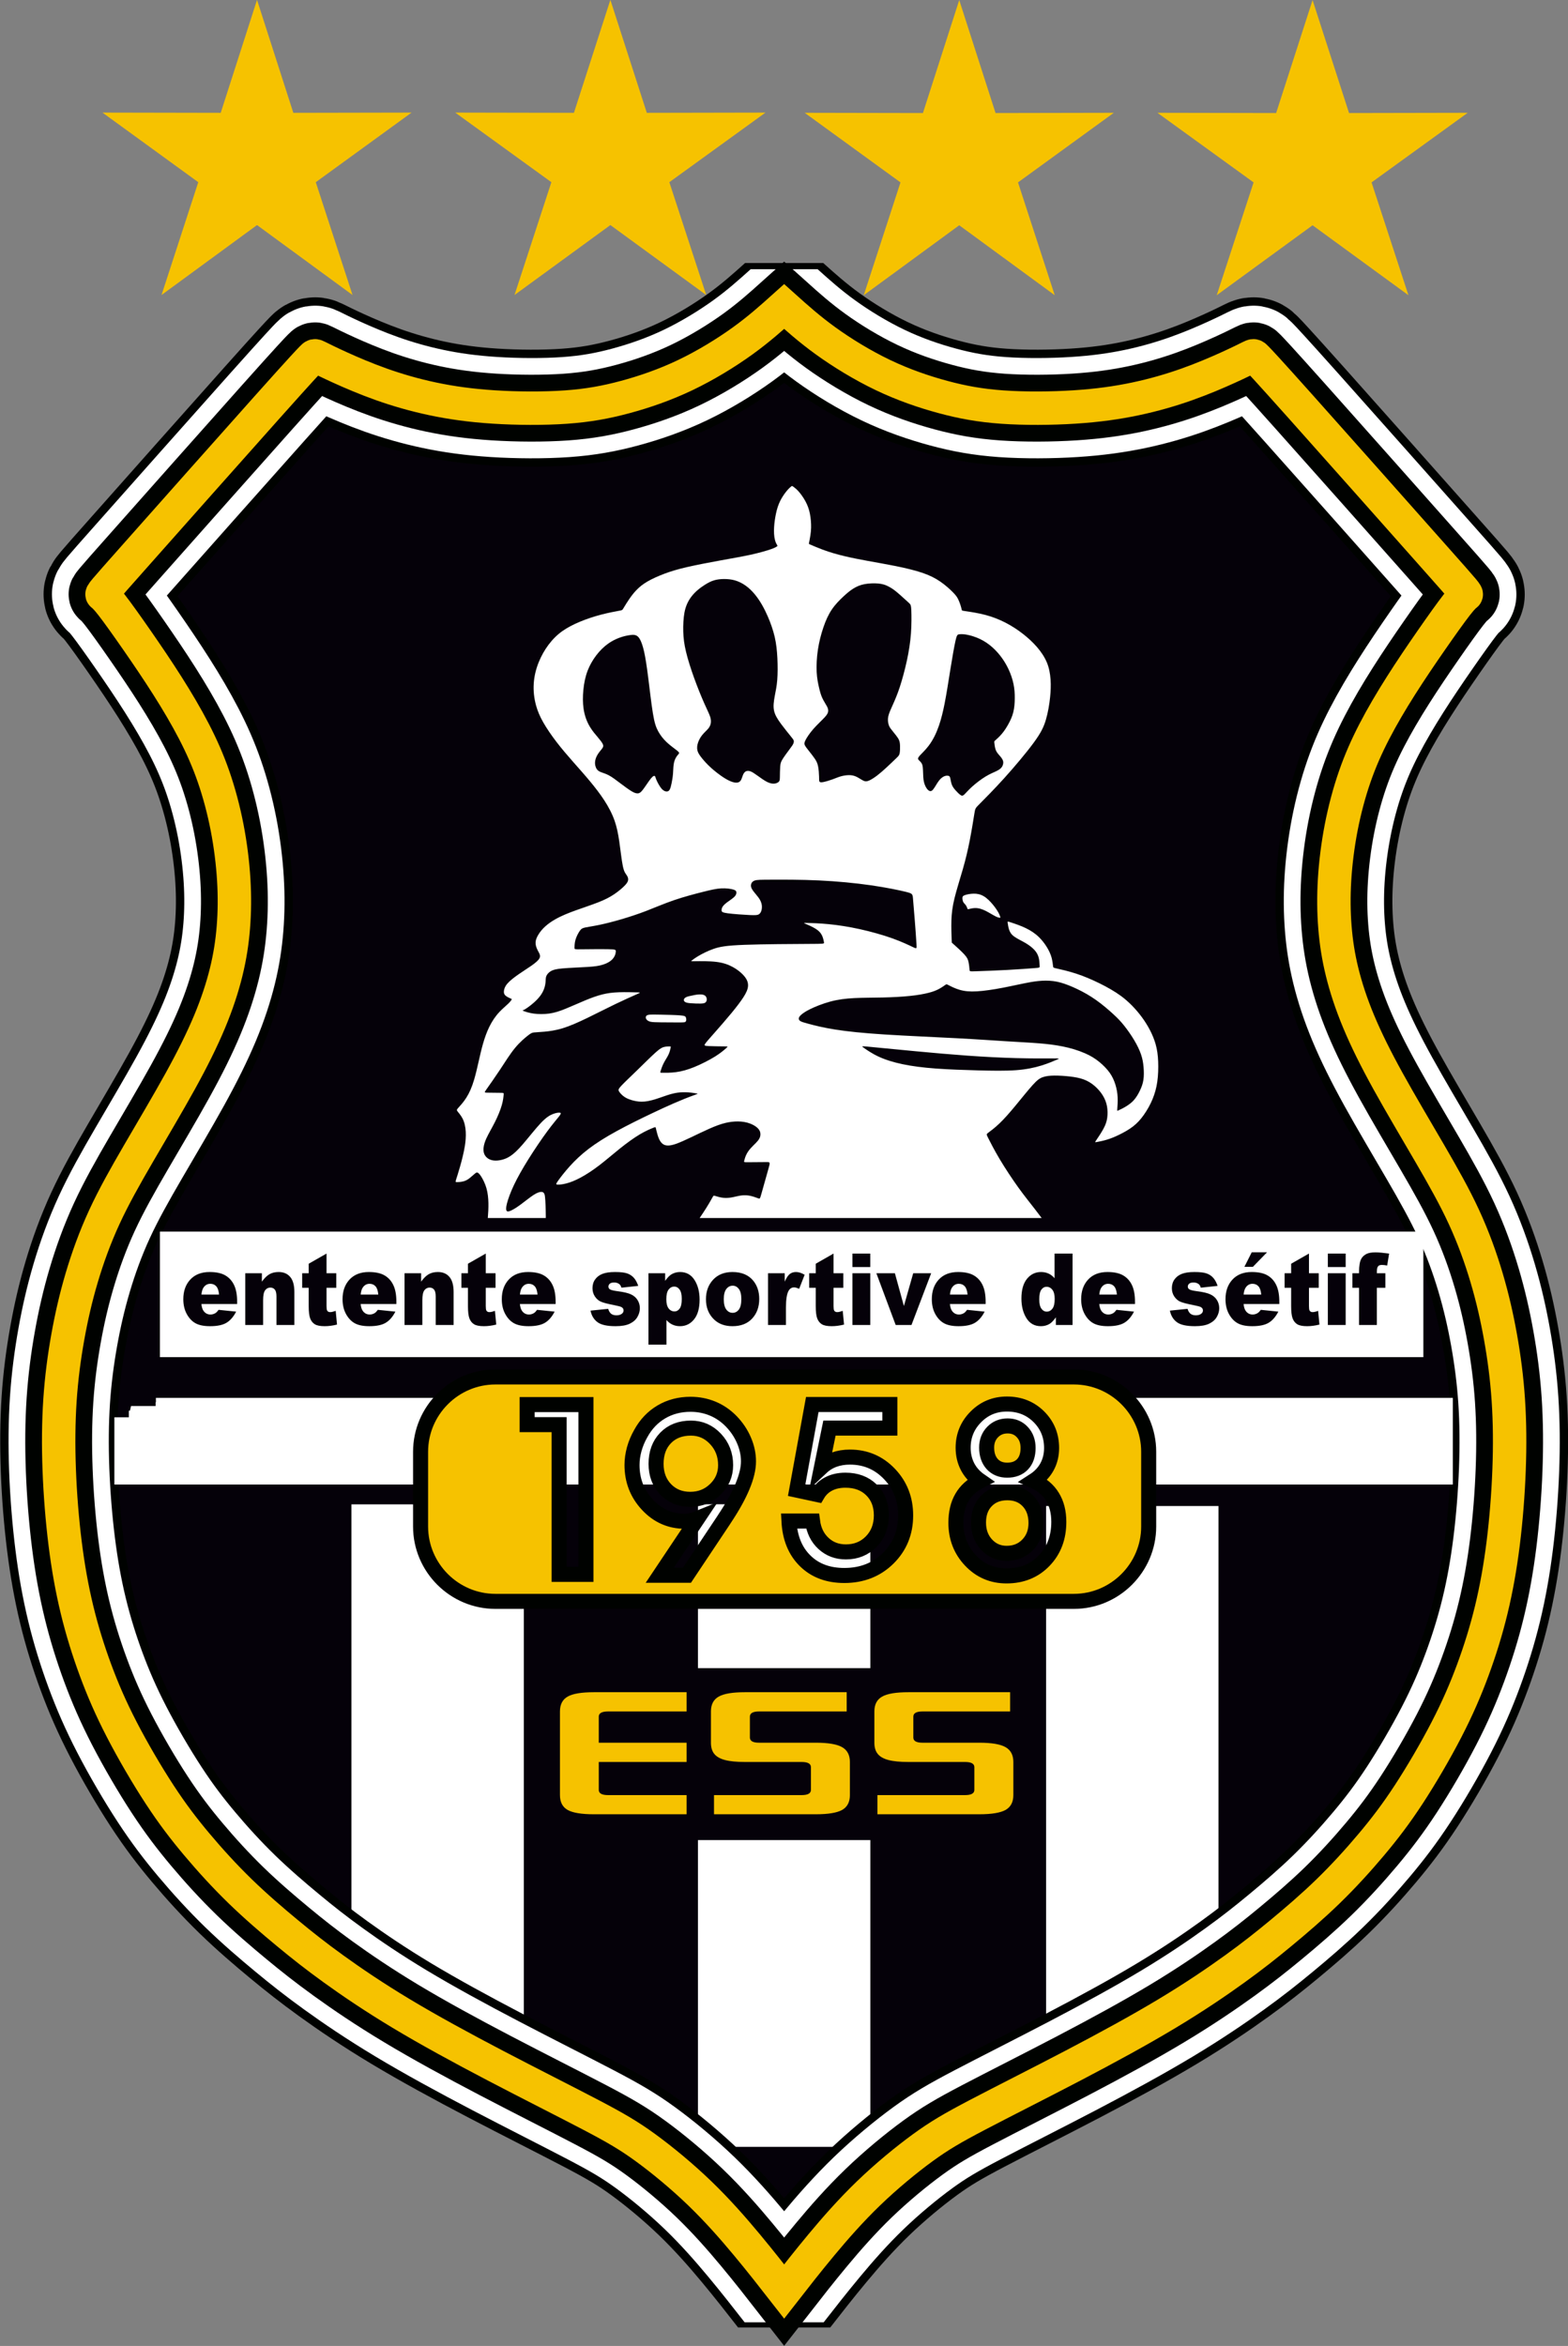
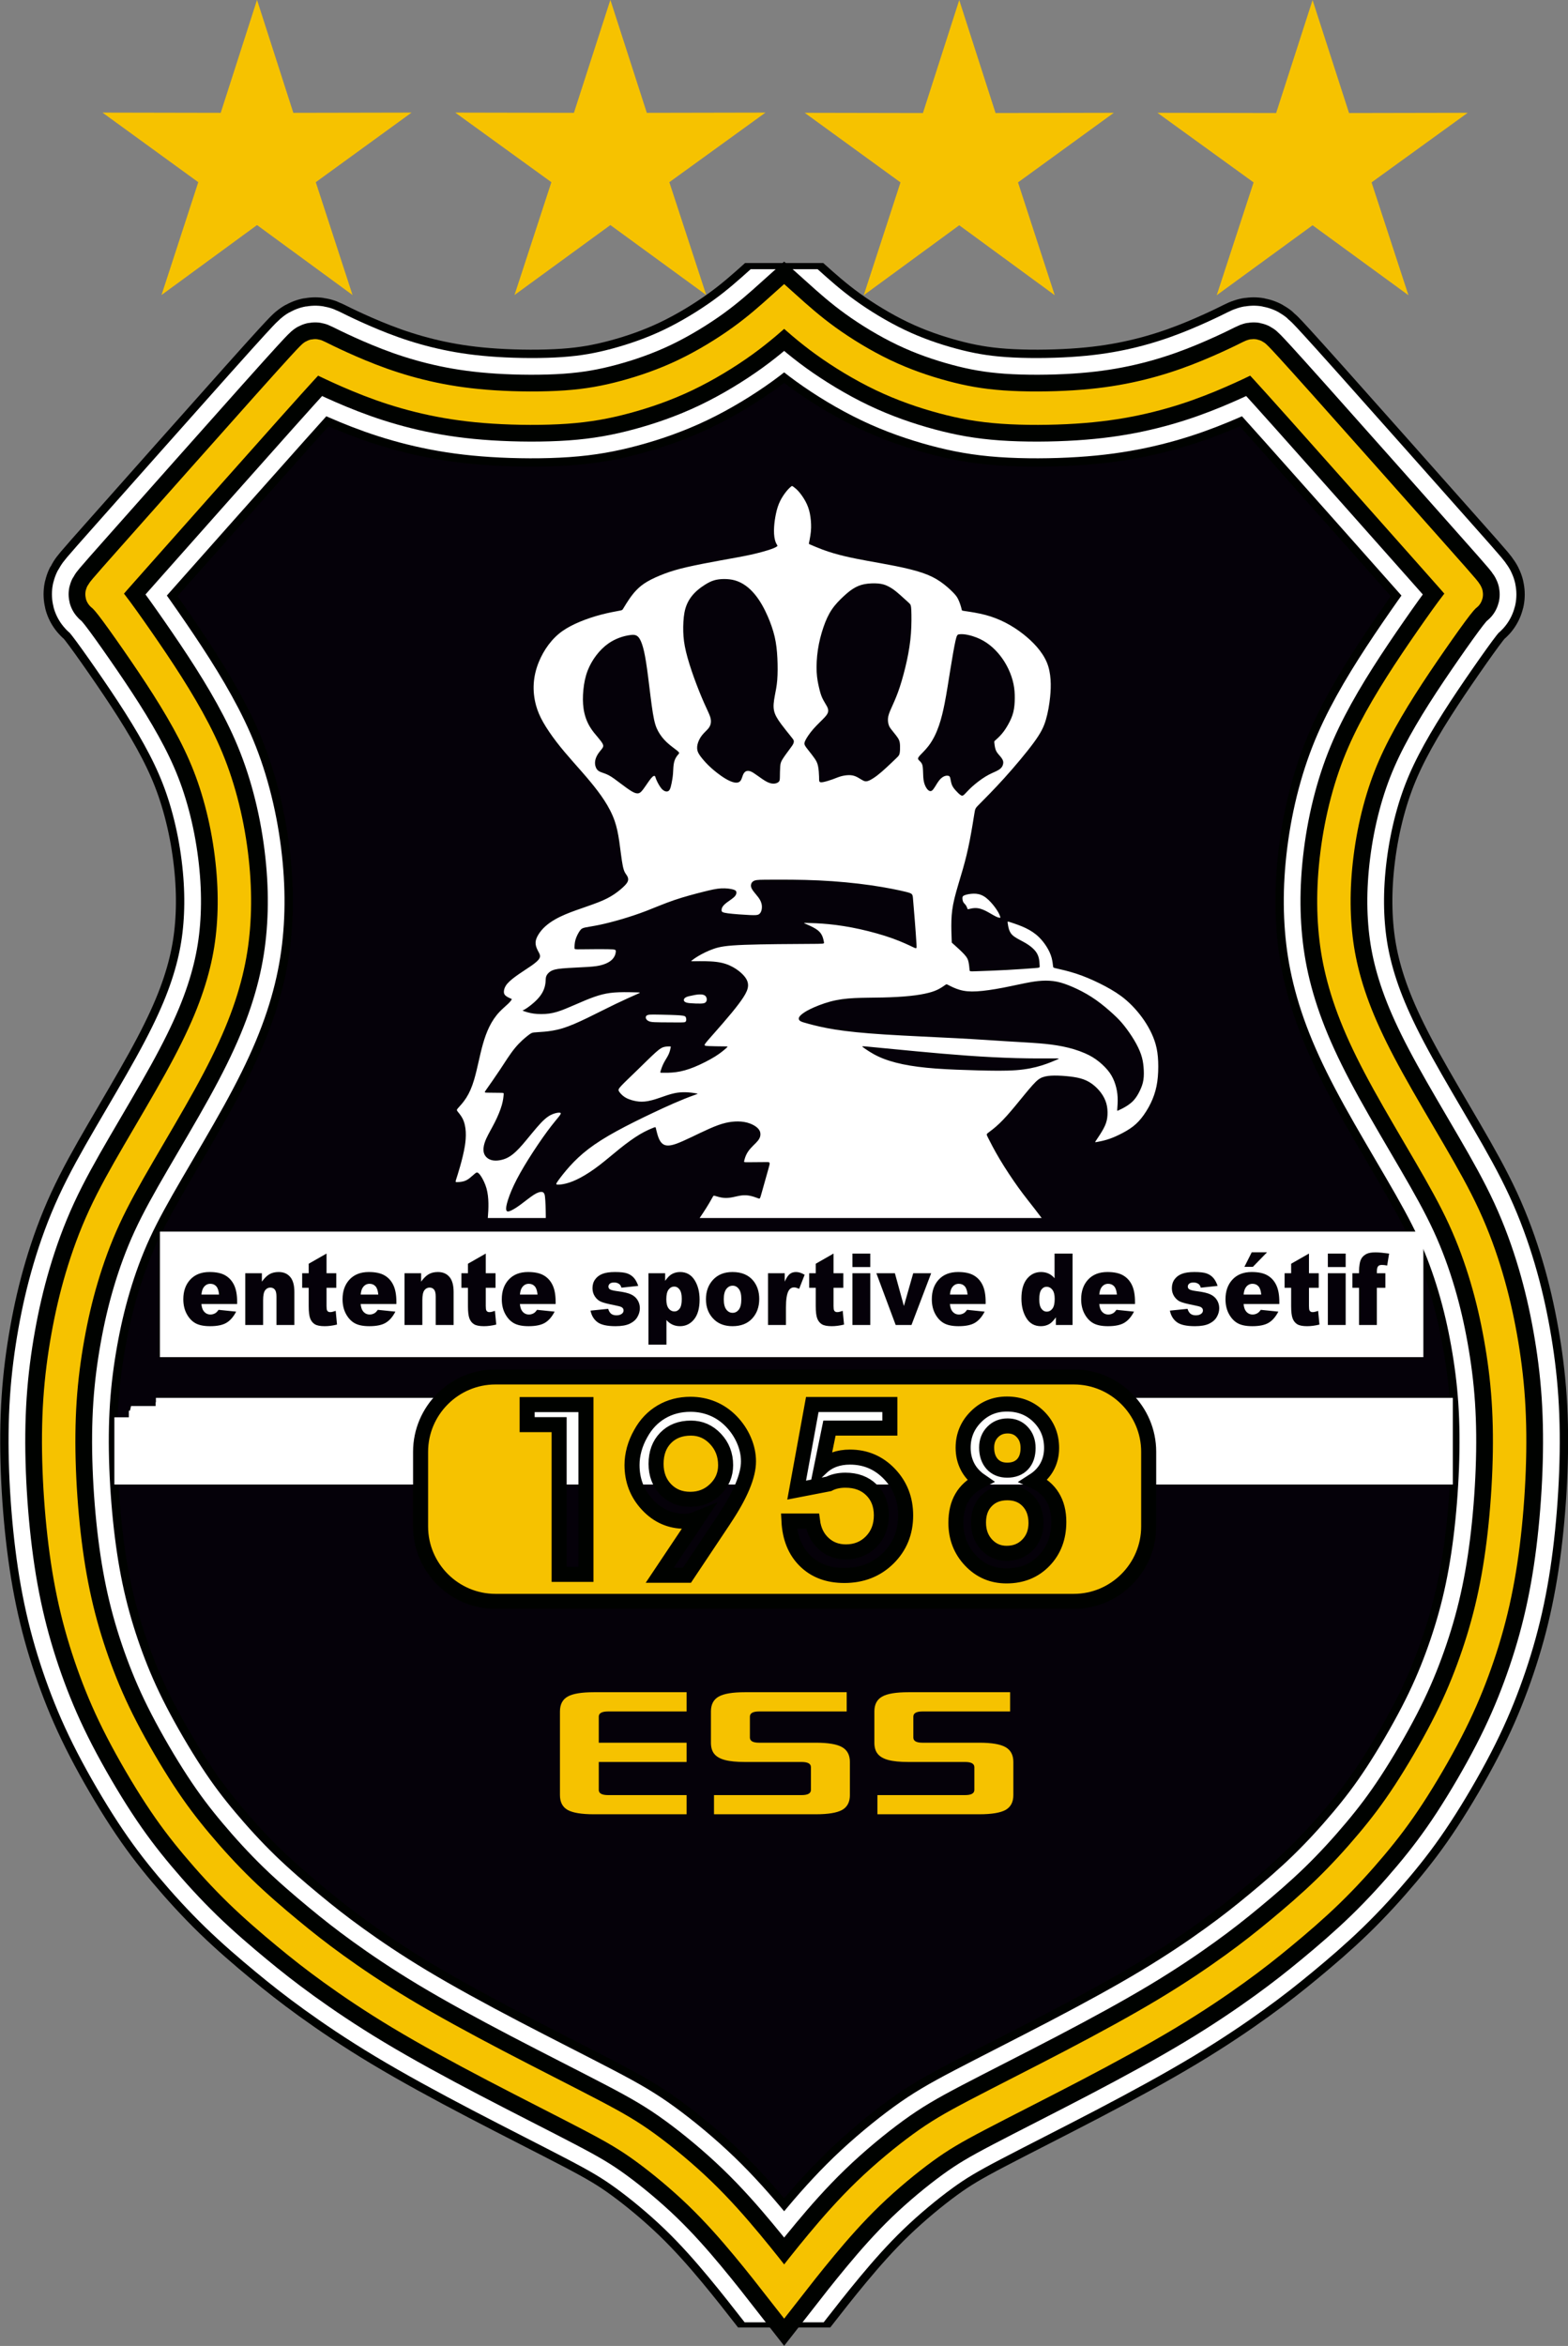
<svg xmlns="http://www.w3.org/2000/svg" width="532.1pt" height="795.8pt" viewBox="0 0 532.1 795.8" version="1.1">
  <rect x="0" y="0" width="532.1" height="795.8" fill="#808080" stroke="none" />
  <defs>
    <clipPath id="clip1">
      <path d="M 0 84 L 532.102 84 L 532.102 795.801 L 0 795.801 Z M 0 84 " />
    </clipPath>
    <clipPath id="clip2">
      <path d="M 0 39 L 532.102 39 L 532.102 795.801 L 0 795.801 Z M 0 39 " />
    </clipPath>
  </defs>
  <g id="surface1">
    <path style="fill-rule:evenodd;fill:rgb(1.961%,0.392%,3.529%);fill-opacity:1;stroke-width:311.811;stroke-linecap:butt;stroke-linejoin:bevel;stroke:rgb(100%,100%,100%);stroke-opacity:1;stroke-miterlimit:4;" d="M 2801.641 6801.789 C 2746.211 6841.828 2703.516 6880.031 2661.016 6918.195 C 2618.516 6880.031 2575.859 6841.828 2520.391 6801.789 C 2464.141 6761.164 2394.766 6718.664 2325.391 6685.539 C 2256.016 6652.414 2186.641 6628.664 2121.641 6611.164 C 2056.641 6593.664 1996.016 6582.414 1920.391 6577.102 C 1844.766 6571.789 1754.141 6572.414 1675.703 6577.414 C 1597.266 6582.414 1531.016 6591.789 1468.828 6604.914 C 1406.641 6618.039 1348.516 6634.914 1294.766 6653.977 C 1241.016 6673.039 1191.641 6694.289 1154.453 6711.164 C 1117.266 6728.039 1092.266 6740.539 1079.766 6746.789 C 1067.266 6753.039 1067.266 6753.039 1057.266 6742.727 C 1047.266 6732.414 1027.266 6711.789 906.641 6576.789 C 786.016 6441.789 564.766 6192.414 454.141 6067.727 C 343.516 5943.039 343.516 5943.039 347.266 5940.227 C 351.016 5937.414 358.516 5931.789 378.516 5906.164 C 398.516 5880.539 431.016 5834.914 465.078 5785.852 C 499.141 5736.789 534.766 5684.289 567.891 5632.102 C 601.016 5579.914 631.641 5528.039 657.891 5477.414 C 684.141 5426.789 706.016 5377.375 724.766 5323.312 C 743.516 5269.289 759.141 5210.539 770.703 5150.852 C 782.266 5091.164 789.766 5030.5 793.203 4973.664 C 796.641 4916.789 796.016 4863.625 791.953 4812.688 C 787.891 4761.75 780.391 4713 767.578 4660.812 C 754.766 4608.625 736.641 4553 711.328 4492.375 C 686.016 4431.75 653.516 4366.125 611.016 4289.25 C 568.516 4212.375 516.016 4124.25 470.391 4045.812 C 424.766 3967.375 386.016 3898.625 354.141 3829.562 C 322.266 3760.5 297.266 3691.125 277.266 3623.625 C 257.266 3556.125 242.266 3490.5 230.078 3422.375 C 217.891 3354.25 208.516 3283.625 203.516 3208.625 C 198.516 3133.625 197.891 3054.25 201.016 2971.438 C 204.141 2888.625 211.016 2802.375 221.016 2722.375 C 231.016 2642.375 244.141 2568.625 261.328 2497.688 C 278.516 2426.75 299.766 2358.625 324.141 2292.688 C 348.516 2226.75 376.016 2163 413.516 2090.5 C 451.016 2018 498.516 1936.75 541.641 1870.812 C 584.766 1804.875 623.516 1754.25 667.891 1701.438 C 712.266 1648.625 762.266 1593.625 815.391 1542.062 C 868.516 1490.5 924.766 1442.375 975.391 1400.5 C 1026.016 1358.625 1071.016 1323 1131.641 1279.25 C 1192.266 1235.5 1268.516 1183.625 1361.641 1127.688 C 1454.766 1071.75 1564.766 1011.75 1681.328 950.812 C 1797.891 889.875 1921.016 828 2005.078 783.938 C 2089.141 739.875 2134.141 713.625 2190.391 672.688 C 2246.641 631.75 2314.141 576.125 2374.453 518 C 2434.766 459.875 2487.891 399.25 2534.453 343.312 C 2581.016 287.375 2621.016 236.125 2661.016 184.875 C 2701.016 236.125 2741.016 287.375 2787.578 343.312 C 2834.141 399.25 2887.266 459.875 2947.578 518 C 3007.891 576.125 3075.391 631.75 3131.641 672.688 C 3187.891 713.625 3232.891 739.875 3316.953 783.938 C 3401.016 828 3524.141 889.875 3640.703 950.812 C 3757.266 1011.75 3867.266 1071.75 3960.391 1127.688 C 4053.516 1183.625 4129.766 1235.5 4190.391 1279.25 C 4251.016 1323 4296.016 1358.625 4346.641 1400.5 C 4397.266 1442.375 4453.516 1490.5 4506.641 1542.062 C 4559.766 1593.625 4609.766 1648.625 4654.141 1701.438 C 4698.516 1754.25 4737.266 1804.875 4780.391 1870.812 C 4823.516 1936.75 4871.016 2018 4908.516 2090.5 C 4946.016 2163 4973.516 2226.75 4997.891 2292.688 C 5022.266 2358.625 5043.516 2426.75 5060.703 2497.688 C 5077.891 2568.625 5091.016 2642.375 5101.016 2722.375 C 5111.016 2802.375 5117.891 2888.625 5121.016 2971.438 C 5124.141 3054.25 5123.516 3133.625 5118.516 3208.625 C 5113.516 3283.625 5104.141 3354.25 5091.953 3422.375 C 5079.766 3490.5 5064.766 3556.125 5044.766 3623.625 C 5024.766 3691.125 4999.766 3760.5 4967.891 3829.562 C 4936.016 3898.625 4897.266 3967.375 4851.641 4045.812 C 4806.016 4124.25 4753.516 4212.375 4711.016 4289.25 C 4668.516 4366.125 4636.016 4431.75 4610.703 4492.375 C 4585.391 4553 4567.266 4608.625 4554.453 4660.812 C 4541.641 4713 4534.141 4761.75 4530.078 4812.688 C 4526.016 4863.625 4525.391 4916.789 4528.828 4973.664 C 4532.266 5030.5 4539.766 5091.164 4551.328 5150.852 C 4562.891 5210.539 4578.516 5269.289 4597.266 5323.312 C 4616.016 5377.375 4637.891 5426.789 4664.141 5477.414 C 4690.391 5528.039 4721.016 5579.914 4754.141 5632.102 C 4787.266 5684.289 4822.891 5736.789 4856.953 5785.852 C 4891.016 5834.914 4923.516 5880.539 4943.516 5906.164 C 4963.516 5931.789 4971.016 5937.414 4974.766 5940.227 C 4978.516 5943.039 4978.516 5943.039 4867.891 6067.727 C 4757.266 6192.414 4536.016 6441.789 4415.391 6576.789 C 4294.766 6711.789 4274.766 6732.414 4264.766 6742.727 C 4254.766 6753.039 4254.766 6753.039 4242.266 6746.789 C 4229.766 6740.539 4204.766 6728.039 4167.578 6711.164 C 4130.391 6694.289 4081.016 6673.039 4027.266 6653.977 C 3973.516 6634.914 3915.391 6618.039 3853.203 6604.914 C 3791.016 6591.789 3724.766 6582.414 3646.328 6577.414 C 3567.891 6572.414 3477.266 6571.789 3401.641 6577.102 C 3326.016 6582.414 3265.391 6593.664 3200.391 6611.164 C 3135.391 6628.664 3066.016 6652.414 2996.641 6685.539 C 2927.266 6718.664 2857.891 6761.164 2801.641 6801.789 Z M 2801.641 6801.789 " transform="matrix(0.1,0,0,-0.1,0,795.8)" />
-     <path style=" stroke:none;fill-rule:evenodd;fill:rgb(100%,100%,100%);fill-opacity:1;" d="M 119.262 510.309 L 177.762 510.309 L 177.762 698.898 L 174.43 696.902 L 170.68 695.402 L 167.68 693.152 L 157.18 688.652 L 143.68 680.402 L 141.43 679.652 L 135.945 679.652 L 132.344 677.492 L 130.094 676.742 L 126.344 673.742 L 126.344 671.492 L 124.844 666.992 L 124.844 663.242 L 119.262 663.242 Z M 354.992 510.867 L 413.492 510.867 L 413.492 660.902 L 403.34 660.902 L 403.34 661.652 L 401.09 663.152 L 400.34 663.902 L 398.84 663.902 L 395.84 666.902 L 393.59 667.652 L 393.59 668.402 L 392.84 668.402 L 392.09 669.152 L 390.59 669.152 L 389.84 669.902 L 389.09 669.902 L 389.09 670.652 L 386.84 671.402 L 385.34 672.902 L 383.84 672.902 L 383.09 673.652 L 382.34 673.652 L 382.34 674.402 L 381.59 674.402 L 380.84 675.152 L 380.09 675.152 L 379.34 675.902 L 378.59 675.902 L 377.09 677.402 L 375.59 677.402 L 374.84 678.152 L 374.09 678.152 L 372.59 679.652 L 371.84 679.652 L 369.59 681.152 L 368.09 682.652 L 366.59 682.652 L 366.59 683.402 L 364.34 684.152 L 364.34 684.902 L 362.09 685.652 L 360.59 687.152 L 359.09 687.152 L 357.59 688.652 L 355.34 690.152 L 354.992 690.152 Z M 295.352 728.25 L 236.852 728.25 L 236.852 624.188 L 295.352 624.188 Z M 236.852 510.273 L 295.352 510.273 L 295.352 565.875 L 236.852 565.875 Z M 236.852 510.273 " />
    <g clip-path="url(#clip1)" clip-rule="nonzero">
      <path style="fill:none;stroke-width:396.85;stroke-linecap:butt;stroke-linejoin:bevel;stroke:rgb(0%,0.784%,0%);stroke-opacity:1;stroke-miterlimit:4;" d="M 2801.641 6801.789 C 2746.211 6841.828 2703.516 6880.031 2661.016 6918.195 C 2618.516 6880.031 2575.859 6841.828 2520.391 6801.789 C 2464.141 6761.164 2394.766 6718.664 2325.391 6685.539 C 2256.016 6652.414 2186.641 6628.664 2121.641 6611.164 C 2056.641 6593.664 1996.016 6582.414 1920.391 6577.102 C 1844.766 6571.789 1754.141 6572.414 1675.703 6577.414 C 1597.266 6582.414 1531.016 6591.789 1468.828 6604.914 C 1406.641 6618.039 1348.516 6634.914 1294.766 6653.977 C 1241.016 6673.039 1191.641 6694.289 1154.453 6711.164 C 1117.266 6728.039 1092.266 6740.539 1079.766 6746.789 C 1067.266 6753.039 1067.266 6753.039 1057.266 6742.727 C 1047.266 6732.414 1027.266 6711.789 906.641 6576.789 C 786.016 6441.789 564.766 6192.414 454.141 6067.727 C 343.516 5943.039 343.516 5943.039 347.266 5940.227 C 351.016 5937.414 358.516 5931.789 378.516 5906.164 C 398.516 5880.539 431.016 5834.914 465.078 5785.852 C 499.141 5736.789 534.766 5684.289 567.891 5632.102 C 601.016 5579.914 631.641 5528.039 657.891 5477.414 C 684.141 5426.789 706.016 5377.375 724.766 5323.312 C 743.516 5269.289 759.141 5210.539 770.703 5150.852 C 782.266 5091.164 789.766 5030.5 793.203 4973.664 C 796.641 4916.789 796.016 4863.625 791.953 4812.688 C 787.891 4761.75 780.391 4713 767.578 4660.812 C 754.766 4608.625 736.641 4553 711.328 4492.375 C 686.016 4431.75 653.516 4366.125 611.016 4289.25 C 568.516 4212.375 516.016 4124.25 470.391 4045.812 C 424.766 3967.375 386.016 3898.625 354.141 3829.562 C 322.266 3760.5 297.266 3691.125 277.266 3623.625 C 257.266 3556.125 242.266 3490.5 230.078 3422.375 C 217.891 3354.25 208.516 3283.625 203.516 3208.625 C 198.516 3133.625 197.891 3054.25 201.016 2971.438 C 204.141 2888.625 211.016 2802.375 221.016 2722.375 C 231.016 2642.375 244.141 2568.625 261.328 2497.688 C 278.516 2426.75 299.766 2358.625 324.141 2292.688 C 348.516 2226.75 376.016 2163 413.516 2090.5 C 451.016 2018 498.516 1936.75 541.641 1870.812 C 584.766 1804.875 623.516 1754.25 667.891 1701.438 C 712.266 1648.625 762.266 1593.625 815.391 1542.062 C 868.516 1490.5 924.766 1442.375 975.391 1400.5 C 1026.016 1358.625 1071.016 1323 1131.641 1279.25 C 1192.266 1235.5 1268.516 1183.625 1361.641 1127.688 C 1454.766 1071.75 1564.766 1011.75 1681.328 950.812 C 1797.891 889.875 1921.016 828 2005.078 783.938 C 2089.141 739.875 2134.141 713.625 2190.391 672.688 C 2246.641 631.75 2314.141 576.125 2374.453 518 C 2434.766 459.875 2487.891 399.25 2534.453 343.312 C 2581.016 287.375 2621.016 236.125 2661.016 184.875 C 2701.016 236.125 2741.016 287.375 2787.578 343.312 C 2834.141 399.25 2887.266 459.875 2947.578 518 C 3007.891 576.125 3075.391 631.75 3131.641 672.688 C 3187.891 713.625 3232.891 739.875 3316.953 783.938 C 3401.016 828 3524.141 889.875 3640.703 950.812 C 3757.266 1011.75 3867.266 1071.75 3960.391 1127.688 C 4053.516 1183.625 4129.766 1235.5 4190.391 1279.25 C 4251.016 1323 4296.016 1358.625 4346.641 1400.5 C 4397.266 1442.375 4453.516 1490.5 4506.641 1542.062 C 4559.766 1593.625 4609.766 1648.625 4654.141 1701.438 C 4698.516 1754.25 4737.266 1804.875 4780.391 1870.812 C 4823.516 1936.75 4871.016 2018 4908.516 2090.5 C 4946.016 2163 4973.516 2226.75 4997.891 2292.688 C 5022.266 2358.625 5043.516 2426.75 5060.703 2497.688 C 5077.891 2568.625 5091.016 2642.375 5101.016 2722.375 C 5111.016 2802.375 5117.891 2888.625 5121.016 2971.438 C 5124.141 3054.25 5123.516 3133.625 5118.516 3208.625 C 5113.516 3283.625 5104.141 3354.25 5091.953 3422.375 C 5079.766 3490.5 5064.766 3556.125 5044.766 3623.625 C 5024.766 3691.125 4999.766 3760.5 4967.891 3829.562 C 4936.016 3898.625 4897.266 3967.375 4851.641 4045.812 C 4806.016 4124.25 4753.516 4212.375 4711.016 4289.25 C 4668.516 4366.125 4636.016 4431.75 4610.703 4492.375 C 4585.391 4553 4567.266 4608.625 4554.453 4660.812 C 4541.641 4713 4534.141 4761.75 4530.078 4812.688 C 4526.016 4863.625 4525.391 4916.789 4528.828 4973.664 C 4532.266 5030.5 4539.766 5091.164 4551.328 5150.852 C 4562.891 5210.539 4578.516 5269.289 4597.266 5323.312 C 4616.016 5377.375 4637.891 5426.789 4664.141 5477.414 C 4690.391 5528.039 4721.016 5579.914 4754.141 5632.102 C 4787.266 5684.289 4822.891 5736.789 4856.953 5785.852 C 4891.016 5834.914 4923.516 5880.539 4943.516 5906.164 C 4963.516 5931.789 4971.016 5937.414 4974.766 5940.227 C 4978.516 5943.039 4978.516 5943.039 4867.891 6067.727 C 4757.266 6192.414 4536.016 6441.789 4415.391 6576.789 C 4294.766 6711.789 4274.766 6732.414 4264.766 6742.727 C 4254.766 6753.039 4254.766 6753.039 4242.266 6746.789 C 4229.766 6740.539 4204.766 6728.039 4167.578 6711.164 C 4130.391 6694.289 4081.016 6673.039 4027.266 6653.977 C 3973.516 6634.914 3915.391 6618.039 3853.203 6604.914 C 3791.016 6591.789 3724.766 6582.414 3646.328 6577.414 C 3567.891 6572.414 3477.266 6571.789 3401.641 6577.102 C 3326.016 6582.414 3265.391 6593.664 3200.391 6611.164 C 3135.391 6628.664 3066.016 6652.414 2996.641 6685.539 C 2927.266 6718.664 2857.891 6761.164 2801.641 6801.789 Z M 2801.641 6801.789 " transform="matrix(0.1,0,0,-0.1,0,795.8)" />
    </g>
    <path style="fill:none;stroke-width:340.157;stroke-linecap:butt;stroke-linejoin:bevel;stroke:rgb(100%,100%,100%);stroke-opacity:1;stroke-miterlimit:4;" d="M 2801.641 6801.789 C 2746.211 6841.828 2703.516 6880.031 2661.016 6918.195 C 2618.516 6880.031 2575.859 6841.828 2520.391 6801.789 C 2464.141 6761.164 2394.766 6718.664 2325.391 6685.539 C 2256.016 6652.414 2186.641 6628.664 2121.641 6611.164 C 2056.641 6593.664 1996.016 6582.414 1920.391 6577.102 C 1844.766 6571.789 1754.141 6572.414 1675.703 6577.414 C 1597.266 6582.414 1531.016 6591.789 1468.828 6604.914 C 1406.641 6618.039 1348.516 6634.914 1294.766 6653.977 C 1241.016 6673.039 1191.641 6694.289 1154.453 6711.164 C 1117.266 6728.039 1092.266 6740.539 1079.766 6746.789 C 1067.266 6753.039 1067.266 6753.039 1057.266 6742.727 C 1047.266 6732.414 1027.266 6711.789 906.641 6576.789 C 786.016 6441.789 564.766 6192.414 454.141 6067.727 C 343.516 5943.039 343.516 5943.039 347.266 5940.227 C 351.016 5937.414 358.516 5931.789 378.516 5906.164 C 398.516 5880.539 431.016 5834.914 465.078 5785.852 C 499.141 5736.789 534.766 5684.289 567.891 5632.102 C 601.016 5579.914 631.641 5528.039 657.891 5477.414 C 684.141 5426.789 706.016 5377.375 724.766 5323.312 C 743.516 5269.289 759.141 5210.539 770.703 5150.852 C 782.266 5091.164 789.766 5030.5 793.203 4973.664 C 796.641 4916.789 796.016 4863.625 791.953 4812.688 C 787.891 4761.75 780.391 4713 767.578 4660.812 C 754.766 4608.625 736.641 4553 711.328 4492.375 C 686.016 4431.75 653.516 4366.125 611.016 4289.25 C 568.516 4212.375 516.016 4124.25 470.391 4045.812 C 424.766 3967.375 386.016 3898.625 354.141 3829.562 C 322.266 3760.5 297.266 3691.125 277.266 3623.625 C 257.266 3556.125 242.266 3490.5 230.078 3422.375 C 217.891 3354.25 208.516 3283.625 203.516 3208.625 C 198.516 3133.625 197.891 3054.25 201.016 2971.438 C 204.141 2888.625 211.016 2802.375 221.016 2722.375 C 231.016 2642.375 244.141 2568.625 261.328 2497.688 C 278.516 2426.75 299.766 2358.625 324.141 2292.688 C 348.516 2226.75 376.016 2163 413.516 2090.5 C 451.016 2018 498.516 1936.75 541.641 1870.812 C 584.766 1804.875 623.516 1754.25 667.891 1701.438 C 712.266 1648.625 762.266 1593.625 815.391 1542.062 C 868.516 1490.5 924.766 1442.375 975.391 1400.5 C 1026.016 1358.625 1071.016 1323 1131.641 1279.25 C 1192.266 1235.5 1268.516 1183.625 1361.641 1127.688 C 1454.766 1071.75 1564.766 1011.75 1681.328 950.812 C 1797.891 889.875 1921.016 828 2005.078 783.938 C 2089.141 739.875 2134.141 713.625 2190.391 672.688 C 2246.641 631.75 2314.141 576.125 2374.453 518 C 2434.766 459.875 2487.891 399.25 2534.453 343.312 C 2581.016 287.375 2621.016 236.125 2661.016 184.875 C 2701.016 236.125 2741.016 287.375 2787.578 343.312 C 2834.141 399.25 2887.266 459.875 2947.578 518 C 3007.891 576.125 3075.391 631.75 3131.641 672.688 C 3187.891 713.625 3232.891 739.875 3316.953 783.938 C 3401.016 828 3524.141 889.875 3640.703 950.812 C 3757.266 1011.75 3867.266 1071.75 3960.391 1127.688 C 4053.516 1183.625 4129.766 1235.5 4190.391 1279.25 C 4251.016 1323 4296.016 1358.625 4346.641 1400.5 C 4397.266 1442.375 4453.516 1490.5 4506.641 1542.062 C 4559.766 1593.625 4609.766 1648.625 4654.141 1701.438 C 4698.516 1754.25 4737.266 1804.875 4780.391 1870.812 C 4823.516 1936.75 4871.016 2018 4908.516 2090.5 C 4946.016 2163 4973.516 2226.75 4997.891 2292.688 C 5022.266 2358.625 5043.516 2426.75 5060.703 2497.688 C 5077.891 2568.625 5091.016 2642.375 5101.016 2722.375 C 5111.016 2802.375 5117.891 2888.625 5121.016 2971.438 C 5124.141 3054.25 5123.516 3133.625 5118.516 3208.625 C 5113.516 3283.625 5104.141 3354.25 5091.953 3422.375 C 5079.766 3490.5 5064.766 3556.125 5044.766 3623.625 C 5024.766 3691.125 4999.766 3760.5 4967.891 3829.562 C 4936.016 3898.625 4897.266 3967.375 4851.641 4045.812 C 4806.016 4124.25 4753.516 4212.375 4711.016 4289.25 C 4668.516 4366.125 4636.016 4431.75 4610.703 4492.375 C 4585.391 4553 4567.266 4608.625 4554.453 4660.812 C 4541.641 4713 4534.141 4761.75 4530.078 4812.688 C 4526.016 4863.625 4525.391 4916.789 4528.828 4973.664 C 4532.266 5030.5 4539.766 5091.164 4551.328 5150.852 C 4562.891 5210.539 4578.516 5269.289 4597.266 5323.312 C 4616.016 5377.375 4637.891 5426.789 4664.141 5477.414 C 4690.391 5528.039 4721.016 5579.914 4754.141 5632.102 C 4787.266 5684.289 4822.891 5736.789 4856.953 5785.852 C 4891.016 5834.914 4923.516 5880.539 4943.516 5906.164 C 4963.516 5931.789 4971.016 5937.414 4974.766 5940.227 C 4978.516 5943.039 4978.516 5943.039 4867.891 6067.727 C 4757.266 6192.414 4536.016 6441.789 4415.391 6576.789 C 4294.766 6711.789 4274.766 6732.414 4264.766 6742.727 C 4254.766 6753.039 4254.766 6753.039 4242.266 6746.789 C 4229.766 6740.539 4204.766 6728.039 4167.578 6711.164 C 4130.391 6694.289 4081.016 6673.039 4027.266 6653.977 C 3973.516 6634.914 3915.391 6618.039 3853.203 6604.914 C 3791.016 6591.789 3724.766 6582.414 3646.328 6577.414 C 3567.891 6572.414 3477.266 6571.789 3401.641 6577.102 C 3326.016 6582.414 3265.391 6593.664 3200.391 6611.164 C 3135.391 6628.664 3066.016 6652.414 2996.641 6685.539 C 2927.266 6718.664 2857.891 6761.164 2801.641 6801.789 Z M 2801.641 6801.789 " transform="matrix(0.1,0,0,-0.1,0,795.8)" />
    <path style=" stroke:none;fill-rule:evenodd;fill:rgb(100%,100%,100%);fill-opacity:1;" d="M 54.266 417.777 L 483.016 417.777 L 483.016 460.375 L 54.266 460.375 Z M 52.91 474.176 L 493.016 474.176 L 493.016 503.578 L 38.812 503.578 L 38.812 480.781 L 43.723 480.781 L 43.723 478.531 L 44.098 478.531 L 44.473 476.941 L 52.816 476.941 L 52.816 475.723 L 52.91 475.629 Z M 165.539 413.172 C 165.805 409.914 165.969 406.281 165.09 403.117 C 164.637 401.523 163.934 400.145 163.387 399.254 C 162.84 398.367 162.434 397.969 162.137 397.805 C 161.84 397.645 161.629 397.723 161.137 398.129 C 159.84 399.195 158.844 400.375 157.133 400.77 C 156.391 400.941 155.465 401.02 154.996 401.004 C 154.535 400.992 154.535 400.895 154.785 400.094 C 155.035 399.293 155.535 397.793 156.121 395.719 C 156.715 393.645 157.387 390.988 157.746 388.77 C 158.23 385.785 158.367 382.039 156.898 379.293 C 156.34 378.246 155.59 377.441 155.246 376.98 C 154.91 376.52 154.984 376.395 155.574 375.742 C 156.16 375.094 157.262 373.918 158.246 372.367 C 159.234 370.816 160.113 368.891 160.898 366.23 C 163.195 358.453 163.715 349.332 169.559 343.191 C 170.555 342.148 171.734 341.168 172.465 340.469 C 173.184 339.77 173.465 339.344 173.598 339.129 C 173.734 338.918 173.734 338.918 173.309 338.73 C 172.887 338.543 172.035 338.168 171.547 337.73 C 171.059 337.293 170.934 336.793 171.012 336.117 C 171.09 335.441 171.359 334.594 172.215 333.617 C 173.059 332.641 174.484 331.543 175.996 330.492 C 177.508 329.441 179.109 328.441 180.324 327.594 C 181.535 326.742 182.363 326.039 182.809 325.469 C 183.715 324.312 183.062 323.535 182.496 322.43 C 181.445 320.371 181.504 319.047 182.66 317.105 C 185.297 312.688 190.859 310.438 195.473 308.781 C 197.93 307.895 200.84 306.941 203.09 306.055 C 205.34 305.168 206.934 304.344 208.422 303.344 C 209.91 302.344 211.289 301.164 212.098 300.305 C 213.203 299.133 213.594 298.195 212.609 296.793 C 212.266 296.297 211.785 295.816 211.359 293.805 C 210.938 291.793 210.559 288.242 210.148 285.418 C 209.734 282.594 209.281 280.488 208.574 278.441 C 206.887 273.586 203.652 269.199 200.41 265.266 C 196.613 260.66 192.426 256.367 188.797 251.617 C 187.137 249.445 185.535 247.117 184.359 245.055 C 183.184 242.992 182.434 241.188 181.922 239.344 C 180.539 234.332 180.879 229.414 182.824 224.617 C 184.492 220.5 187.277 216.559 190.949 214.004 C 192.504 212.922 194.484 211.867 196.762 210.918 C 199.035 209.969 201.609 209.117 204.059 208.48 C 206.512 207.84 208.84 207.418 209.996 207.203 C 211.16 206.992 211.164 206.988 211.523 206.391 C 212.828 204.23 214.215 201.992 215.973 200.168 C 216.961 199.145 218.109 198.191 219.723 197.254 C 221.34 196.316 223.41 195.391 225.547 194.59 C 227.684 193.793 229.887 193.117 233.148 192.367 C 236.41 191.617 240.734 190.793 244.59 190.09 C 248.434 189.391 251.809 188.816 254.762 188.168 C 257.715 187.516 260.234 186.793 261.684 186.277 C 263.137 185.766 263.512 185.465 263.699 185.316 C 263.887 185.168 263.887 185.168 263.723 184.902 C 263.559 184.641 263.234 184.113 262.996 183.23 C 262.309 180.633 262.77 176.918 263.309 174.316 C 263.656 172.645 264.113 171.211 264.773 169.891 C 265.57 168.297 267.078 166.109 268.512 165.004 C 268.781 164.797 268.809 164.816 269.16 165.066 C 269.512 165.316 270.184 165.793 270.973 166.668 C 271.762 167.543 272.66 168.816 273.348 170.09 C 274.035 171.367 274.512 172.641 274.824 174.18 C 275.137 175.715 275.281 177.52 275.246 179.027 C 275.211 180.793 274.855 182.559 274.512 184.293 C 274.465 184.539 274.465 184.516 275.199 184.828 C 275.938 185.141 277.414 185.793 279.148 186.441 C 284.027 188.262 289.148 189.289 294.262 190.23 C 297.43 190.812 300.688 191.367 303.91 192.016 C 307.137 192.668 310.34 193.418 312.898 194.277 C 315.465 195.141 317.387 196.117 319.109 197.305 C 320.84 198.492 322.359 199.891 323.34 200.879 C 324.309 201.867 324.738 202.445 325.109 203.191 C 325.664 204.305 326.121 205.695 326.387 206.918 C 326.434 207.137 326.438 207.141 327.812 207.34 C 329.188 207.543 331.941 207.945 334.473 208.617 C 339.152 209.855 343.508 212.16 347.297 215.152 C 350.469 217.656 353.68 220.953 355.254 224.73 C 356.738 228.312 356.746 232.625 356.359 236.43 C 356.113 238.863 355.637 241.719 354.922 244.141 C 354.215 246.566 353.262 248.566 350.785 251.941 C 348.312 255.316 344.312 260.066 340.754 264.004 C 337.188 267.941 334.062 271.066 332.504 272.629 C 330.938 274.191 330.938 274.191 330.637 276.078 C 330.34 277.969 329.734 281.742 329.074 285.129 C 328.41 288.516 327.688 291.52 326.734 294.844 C 325.785 298.168 324.609 301.816 323.898 304.742 C 323.188 307.668 322.934 309.867 322.859 312.254 C 322.785 314.641 322.887 317.219 322.938 318.504 C 322.984 319.793 322.984 319.793 323.012 319.805 C 323.035 319.816 323.09 319.844 323.898 320.566 C 324.715 321.293 326.285 322.719 327.223 323.742 C 328.16 324.766 328.465 325.391 328.66 326.293 C 328.859 327.191 328.965 328.367 329.012 328.953 C 329.059 329.543 329.062 329.543 331.234 329.469 C 333.41 329.395 337.762 329.242 341.723 329.031 C 345.688 328.816 349.262 328.543 351.047 328.406 C 352.84 328.266 352.836 328.262 352.812 327.68 C 352.727 325.59 352.562 323.957 351.109 322.328 C 350.391 321.523 349.359 320.691 348.047 319.918 C 346.734 319.141 345.137 318.418 344.129 317.668 C 343.109 316.918 342.688 316.141 342.41 315.281 C 342.137 314.418 342.012 313.469 341.949 312.992 C 341.887 312.516 341.891 312.52 342.984 312.879 C 346.516 314.039 349.879 315.262 352.59 317.918 C 354.422 319.715 356.215 322.422 356.879 324.93 C 357.156 326.012 357.285 327.145 357.348 327.703 C 357.41 328.266 357.41 328.27 358.699 328.555 C 359.984 328.844 362.562 329.418 365.199 330.281 C 367.84 331.141 370.535 332.293 373.148 333.578 C 375.762 334.867 378.289 336.297 380.426 337.867 C 385.535 341.633 390.371 347.977 392.137 354.129 C 392.684 356.039 392.938 357.941 393.023 360.117 C 393.109 362.293 393.035 364.746 392.723 366.941 C 392.141 371.09 390.535 374.82 388.129 378.23 C 387.039 379.762 385.91 381.02 384.484 382.117 C 383.062 383.219 381.34 384.168 379.797 384.918 C 378.262 385.668 376.91 386.219 375.562 386.617 C 374.215 387.02 372.859 387.27 372.188 387.395 C 371.512 387.52 371.512 387.52 372.062 386.707 C 372.609 385.895 373.715 384.27 374.449 382.906 C 375.188 381.543 375.562 380.441 375.734 379.191 C 375.91 377.941 375.883 376.539 375.66 375.281 C 375.191 372.613 373.605 370.289 371.609 368.504 C 369.074 366.234 366.465 365.57 363.16 365.18 C 361.391 364.969 359.438 364.844 357.824 364.855 C 356.215 364.867 354.938 365.02 353.879 365.395 C 352.812 365.77 351.965 366.367 350.379 368.129 C 348.785 369.895 346.465 372.816 344.449 375.242 C 342.438 377.668 340.734 379.594 339.16 381.094 C 337.59 382.594 336.137 383.668 335.41 384.207 C 334.688 384.742 334.688 384.742 335.359 386.082 C 336.035 387.418 337.387 390.094 339.273 393.254 C 341.16 396.418 343.59 400.066 345.574 402.832 C 347.562 405.594 349.785 408.34 351.188 410.156 C 352.59 411.969 352.711 412.141 353.484 413.172 L 237.422 413.172 C 238.953 410.938 240.398 408.695 241.699 406.316 C 242.133 405.523 242.137 405.52 242.715 405.691 C 243.285 405.867 244.438 406.219 245.523 406.332 C 246.609 406.441 247.637 406.316 248.648 406.117 C 249.66 405.918 250.664 405.641 251.637 405.52 C 253.746 405.254 255.383 405.777 257.324 406.504 C 257.879 406.715 257.887 406.719 258.473 404.629 C 259.059 402.543 260.234 398.367 260.824 396.281 C 261.41 394.191 261.41 394.191 259.922 394.207 C 258.438 394.219 255.465 394.242 253.965 394.254 C 252.465 394.27 252.438 394.262 252.535 393.832 C 252.93 392.082 253.547 390.859 254.734 389.52 C 255.336 388.848 256.016 388.215 256.559 387.656 C 257.508 386.688 258.27 385.641 257.996 384.207 C 257.711 382.66 255.879 381.648 254.535 381.129 C 251.992 380.148 248.887 380.285 246.273 380.895 C 244.566 381.289 242.785 381.969 240.773 382.855 C 238.762 383.742 236.512 384.844 234.512 385.793 C 232.512 386.742 230.758 387.547 229.359 388.031 C 225.688 389.305 224.141 388.445 223.09 384.781 C 222.84 383.922 222.66 383.094 222.559 382.68 C 222.465 382.27 222.434 382.27 221.598 382.605 C 220.762 382.941 219.109 383.617 217.109 384.805 C 215.109 385.992 212.762 387.691 210.398 389.582 C 208.035 391.469 205.66 393.543 203.371 395.293 C 201.09 397.043 198.887 398.469 196.996 399.48 C 195.109 400.492 193.535 401.094 192.184 401.441 C 190.84 401.793 189.715 401.891 189.16 401.844 C 188.609 401.793 188.637 401.594 189.387 400.531 C 190.137 399.469 191.609 397.543 193.371 395.594 C 195.137 393.645 197.184 391.668 199.762 389.707 C 202.34 387.742 205.434 385.793 209.223 383.719 C 213.012 381.645 217.488 379.438 221.34 377.617 C 226.145 375.34 230.992 373.117 236.012 371.332 C 236.879 371.02 236.879 371.016 236.422 370.93 C 233.977 370.473 231.438 370.316 228.984 370.816 C 225.535 371.523 222.254 373.344 218.715 373.668 C 217.367 373.789 216.215 373.645 215.098 373.379 C 213.984 373.117 212.91 372.742 212.023 372.168 C 211.137 371.594 210.434 370.816 210.098 370.281 C 209.762 369.742 209.785 369.441 210.848 368.305 C 211.91 367.168 214.012 365.191 216.262 363.004 C 218.512 360.816 220.91 358.418 222.449 357.043 C 223.984 355.668 224.66 355.316 225.387 355.145 C 226.109 354.969 226.887 354.969 227.273 354.969 C 227.66 354.969 227.66 354.969 227.574 355.418 C 227.484 355.867 227.309 356.77 226.871 357.707 C 226.434 358.645 225.734 359.617 225.215 360.656 C 224.684 361.691 224.34 362.793 224.16 363.344 C 223.984 363.895 223.984 363.895 224.871 363.906 C 225.762 363.918 227.535 363.941 229.41 363.691 C 231.285 363.441 233.262 362.918 235.621 361.957 C 237.984 360.992 240.734 359.594 242.715 358.355 C 244.684 357.117 245.887 356.043 246.484 355.504 C 247.09 354.969 247.09 354.969 245.762 354.953 C 244.438 354.941 241.785 354.918 240.398 354.844 C 239.012 354.77 238.887 354.645 239.348 353.992 C 239.809 353.344 240.859 352.168 242.523 350.281 C 244.184 348.395 246.465 345.793 248.273 343.594 C 250.09 341.391 251.438 339.59 252.309 338.23 C 254.18 335.312 254.637 333.223 252.074 330.582 C 251.266 329.746 250.109 328.816 248.672 328.031 C 247.234 327.242 245.512 326.594 243.09 326.293 C 240.66 325.992 237.535 326.043 235.973 326.066 C 234.41 326.094 234.41 326.094 234.762 325.816 C 235.109 325.543 235.812 324.992 237.09 324.242 C 238.359 323.492 240.215 322.543 242.215 321.855 C 244.215 321.168 246.359 320.742 252.637 320.504 C 258.91 320.27 269.309 320.219 274.512 320.191 C 279.715 320.168 279.711 320.16 279.621 319.68 C 279.254 317.574 278.715 316.285 276.84 315.094 C 275.738 314.395 274.16 313.719 273.371 313.379 C 272.59 313.043 272.59 313.043 273.973 313.078 C 275.359 313.117 278.137 313.191 281.309 313.504 C 284.484 313.816 288.059 314.367 291.848 315.203 C 295.637 316.043 299.637 317.168 302.879 318.328 C 306.109 319.492 308.59 320.691 309.84 321.293 C 311.09 321.891 311.109 321.887 311.012 320.305 C 310.691 315.152 310.266 309.984 309.824 304.844 C 309.688 303.273 309.66 303.094 307.449 302.543 C 305.234 301.992 300.84 301.066 295.535 300.305 C 290.234 299.543 284.035 298.941 277.871 298.656 C 271.715 298.367 265.59 298.391 261.887 298.406 C 258.184 298.418 256.91 298.418 256.098 298.703 C 255.285 298.992 254.934 299.566 254.848 300.141 C 254.762 300.719 254.938 301.297 255.484 302.066 C 256.652 303.715 258.273 304.973 258.523 307.129 C 258.641 308.129 258.43 309.66 257.449 310.191 C 257.039 310.414 256.484 310.492 254.449 310.406 C 252.41 310.316 248.887 310.066 247.012 309.816 C 245.137 309.566 244.91 309.312 244.871 308.879 C 244.695 306.727 248.172 305.465 249.41 303.992 C 249.809 303.52 249.91 303.066 249.887 302.691 C 249.859 302.316 249.715 302.016 248.848 301.754 C 247.984 301.492 246.41 301.27 244.746 301.355 C 243.09 301.441 241.34 301.844 238.598 302.531 C 235.859 303.219 232.137 304.191 228.734 305.355 C 225.34 306.516 222.262 307.867 219.297 309.004 C 216.34 310.141 213.484 311.066 210.785 311.855 C 208.09 312.641 205.535 313.293 203.434 313.73 C 201.34 314.168 199.684 314.395 198.672 314.605 C 197.66 314.816 197.285 315.02 196.773 315.73 C 196.262 316.441 195.609 317.668 195.285 318.805 C 194.965 319.941 194.965 320.992 194.965 321.516 C 194.965 322.043 194.965 322.043 197.246 322.016 C 199.535 321.992 204.109 321.941 206.465 321.992 C 208.809 322.043 208.934 322.191 208.965 322.566 C 208.984 322.941 208.906 323.547 208.637 324.168 C 207.867 325.922 206.047 326.809 204.297 327.316 C 203.191 327.641 201.965 327.844 199.473 328.004 C 196.984 328.168 193.234 328.293 190.887 328.504 C 188.535 328.719 187.59 329.02 186.848 329.48 C 186.109 329.941 185.59 330.566 185.359 331.191 C 185.137 331.816 185.211 332.449 185.121 333.293 C 184.879 335.695 183.746 337.582 182.059 339.266 C 181.09 340.242 179.887 341.191 179.047 341.781 C 178.215 342.367 177.734 342.594 177.496 342.707 C 177.262 342.816 177.262 342.816 177.84 343.02 C 178.41 343.219 179.559 343.617 181.109 343.832 C 182.66 344.043 184.609 344.066 186.398 343.816 C 188.184 343.566 189.809 343.043 191.887 342.203 C 193.965 341.367 196.484 340.219 198.66 339.316 C 200.84 338.418 202.66 337.766 204.422 337.328 C 206.184 336.895 207.887 336.668 210.047 336.594 C 212.215 336.52 214.84 336.594 216.148 336.629 C 217.465 336.668 217.465 336.668 216.074 337.281 C 214.684 337.891 211.91 339.117 208.848 340.594 C 205.785 342.066 202.434 343.793 199.359 345.281 C 196.285 346.77 193.484 348.016 191.012 348.781 C 188.535 349.543 186.383 349.816 184.734 349.969 C 183.09 350.117 181.934 350.145 181.215 350.23 C 180.484 350.316 180.184 350.469 179.172 351.254 C 178.16 352.043 176.434 353.469 174.746 355.52 C 173.059 357.566 171.41 360.242 169.672 362.867 C 167.934 365.492 166.109 368.066 165.199 369.355 C 164.285 370.645 164.285 370.645 165.398 370.656 C 166.512 370.668 168.734 370.691 169.848 370.707 C 170.965 370.719 170.965 370.719 170.91 371.344 C 170.859 371.969 170.762 373.219 170.285 374.879 C 169.809 376.543 168.965 378.617 167.949 380.629 C 166.934 382.645 165.758 384.598 165.035 386.191 C 164.191 388.055 163.379 390.738 164.973 392.441 C 166.324 393.887 168.391 393.879 170.184 393.457 C 171.18 393.223 172.16 392.844 173.262 392.105 C 174.359 391.367 175.59 390.27 177.422 388.145 C 179.258 386.02 181.715 382.867 183.535 380.941 C 185.359 379.02 186.559 378.316 187.621 377.906 C 188.684 377.492 189.609 377.367 190.035 377.457 C 190.465 377.543 190.387 377.844 189.672 378.754 C 188.965 379.668 187.609 381.191 185.715 383.77 C 183.809 386.344 181.359 389.969 179.309 393.242 C 177.262 396.52 175.609 399.441 174.398 402.004 C 173.184 404.566 172.41 406.77 172.035 408.23 C 171.66 409.691 171.684 410.418 171.934 410.742 C 172.184 411.066 172.66 410.992 173.422 410.645 C 174.184 410.293 175.234 409.668 176.648 408.629 C 178.059 407.594 179.84 406.141 181.121 405.316 C 182.41 404.492 183.215 404.293 183.762 404.316 C 184.309 404.344 184.609 404.594 184.809 405.23 C 185.012 405.867 185.141 408.418 185.184 410.68 C 185.23 412.945 185.215 412.266 185.211 413.172 Z M 229.723 254.578 C 228.961 253.969 227.484 252.941 226.258 251.793 C 225.035 250.641 224.059 249.367 223.32 248.004 C 222.586 246.641 222.086 245.191 221.547 241.902 C 221.008 238.617 220.434 233.492 219.934 229.578 C 219.434 225.668 219.008 222.965 218.559 220.98 C 218.109 218.992 217.629 217.711 217.184 216.902 C 216.402 215.492 215.562 215.215 214.02 215.402 C 211.348 215.73 208.664 216.734 206.461 218.277 C 203.379 220.438 200.809 223.93 199.445 227.418 C 198.637 229.488 198.18 231.746 197.961 234.066 C 197.547 238.422 197.871 242.629 200.133 246.465 C 201.031 247.988 202.086 249.168 202.895 250.129 C 203.711 251.09 204.285 251.84 204.547 252.391 C 204.809 252.941 204.758 253.293 204.422 253.793 C 204.086 254.293 203.453 254.945 202.961 255.703 C 202.055 257.082 201.562 258.738 202.211 260.328 C 202.461 260.938 202.836 261.418 203.559 261.766 C 204.285 262.117 205.359 262.34 206.57 262.98 C 207.785 263.617 209.133 264.668 210.52 265.715 C 211.91 266.766 213.336 267.816 214.348 268.418 C 215.359 269.016 215.961 269.168 216.473 269.129 C 216.984 269.09 217.41 268.867 218.195 267.84 C 218.984 266.816 220.133 264.992 220.895 264.066 C 221.66 263.141 222.035 263.117 222.223 263.266 C 222.41 263.418 222.41 263.742 222.758 264.566 C 223.109 265.391 223.809 266.715 224.473 267.492 C 225.133 268.266 225.758 268.492 226.234 268.492 C 226.711 268.492 227.035 268.266 227.285 267.805 C 227.535 267.344 227.711 266.641 227.895 265.73 C 228.086 264.816 228.285 263.688 228.383 262.48 C 228.547 260.449 228.379 258.418 229.586 256.652 C 229.93 256.145 230.258 255.867 230.395 255.629 C 230.535 255.391 230.484 255.191 229.723 254.578 Z M 268.289 249.691 C 267.504 248.719 266.121 247.012 265.113 245.656 C 262.312 241.879 262.098 240.379 262.965 235.816 C 263.223 234.449 263.574 232.867 263.754 230.703 C 263.926 228.543 263.926 225.793 263.801 223.242 C 263.676 220.691 263.426 218.344 262.879 215.98 C 262.324 213.617 261.473 211.238 260.539 209.094 C 258.359 204.09 254.883 198.383 249.277 196.844 C 247.246 196.281 244.285 196.25 242.254 196.879 C 241.336 197.164 240.395 197.621 239.324 198.293 C 235.621 200.617 233.047 203.445 232.254 207.867 C 231.93 209.664 231.801 212.043 231.863 214.254 C 231.926 216.469 232.176 218.516 232.801 221.117 C 233.426 223.719 234.426 226.867 235.551 229.98 C 236.676 233.094 237.926 236.168 238.914 238.406 C 239.902 240.641 240.629 242.047 240.977 243.094 C 241.48 244.613 241.34 246 240.277 247.23 C 239.73 247.863 238.848 248.621 238.176 249.492 C 237.172 250.801 236.281 252.809 236.652 254.492 C 236.797 255.16 237.129 255.793 237.887 256.793 C 238.652 257.793 239.855 259.172 241.414 260.566 C 242.805 261.816 249.57 267.551 251.387 264.719 C 251.988 263.781 252.031 262.164 253.152 261.641 C 253.57 261.445 254.102 261.441 254.699 261.668 C 255.301 261.891 255.977 262.344 256.988 263.066 C 258.004 263.793 259.352 264.793 260.449 265.316 C 261.551 265.844 262.402 265.891 263.039 265.781 C 263.676 265.668 264.102 265.391 264.34 265.117 C 264.574 264.844 264.629 264.566 264.652 263.617 C 264.676 262.668 264.676 261.043 264.762 259.969 C 264.852 258.891 265.027 258.367 265.629 257.418 C 266.227 256.469 267.254 255.094 267.938 254.168 C 268.629 253.242 268.977 252.766 269.176 252.344 C 269.379 251.918 269.426 251.543 269.352 251.23 C 269.277 250.918 269.074 250.668 268.289 249.691 Z M 273.34 251.078 C 273.801 250.168 274.754 248.719 276.039 247.254 C 277.324 245.793 278.953 244.312 279.863 243.316 C 280.996 242.074 281.461 241.191 280.637 239.629 C 280.254 238.895 279.551 237.867 279.051 236.793 C 278.551 235.719 278.254 234.594 277.926 233.203 C 277.602 231.816 277.254 230.168 277.137 227.98 C 277.027 225.793 277.152 223.066 277.551 220.406 C 277.949 217.742 278.629 215.141 279.414 212.828 C 280.199 210.516 281.102 208.492 282.289 206.742 C 283.477 204.992 284.953 203.512 286.199 202.355 C 288.34 200.367 290.402 198.715 293.352 198.156 C 294.848 197.871 296.676 197.816 298.051 197.941 C 299.426 198.066 300.355 198.371 301.289 198.832 C 303.379 199.859 304.973 201.375 306.676 202.918 C 307.473 203.637 308.199 204.266 308.629 204.703 C 309.051 205.141 309.176 205.391 309.254 207.066 C 309.324 208.742 309.352 211.844 309.129 214.891 C 308.902 217.941 308.426 220.941 307.754 224.066 C 307.074 227.191 306.199 230.441 305.363 232.992 C 304.527 235.543 303.727 237.391 303.012 238.98 C 302.301 240.566 301.676 241.895 301.438 243.004 C 301.199 244.117 301.352 245.016 301.512 245.641 C 301.676 246.266 301.852 246.617 302.324 247.254 C 302.801 247.891 303.578 248.82 304.113 249.516 C 305.086 250.781 305.379 251.414 305.426 253.016 C 305.449 253.812 305.426 254.891 305.289 255.555 C 305.152 256.219 304.902 256.469 304.129 257.219 C 303.352 257.969 302.051 259.219 300.887 260.293 C 299.727 261.367 298.699 262.266 297.738 263.004 C 296.777 263.742 295.871 264.32 295.188 264.656 C 293.883 265.293 293.348 265.094 292.176 264.367 C 290.797 263.516 289.828 262.941 288.137 262.941 C 287.277 262.941 286.254 263.094 285.324 263.355 C 284.402 263.617 283.574 263.992 282.539 264.367 C 281.504 264.742 280.254 265.117 279.438 265.281 C 278.629 265.441 278.254 265.391 278.09 265.129 C 277.926 264.867 277.977 264.391 277.949 263.418 C 277.926 262.441 277.824 260.969 277.602 259.891 C 277.379 258.816 277.027 258.141 276.465 257.316 C 275.902 256.492 275.129 255.516 274.504 254.73 C 273.879 253.941 273.402 253.344 273.152 252.855 C 272.902 252.367 272.879 251.992 273.34 251.078 Z M 312.188 256.242 C 312.801 255.566 313.98 254.488 315.09 253.043 C 318.188 249.004 319.578 243.582 320.551 238.668 C 321.246 235.148 321.879 230.969 322.516 227.016 C 323.152 223.066 323.801 219.344 324.238 217.391 C 324.676 215.441 324.906 215.266 325.426 215.18 C 327.172 214.895 329.816 215.633 331.426 216.27 C 334.695 217.559 337.289 219.703 339.453 222.457 C 341.594 225.184 343.242 228.652 343.938 232.055 C 344.273 233.688 344.379 235.27 344.363 236.879 C 344.352 238.492 344.227 240.145 343.852 241.629 C 343.477 243.117 342.852 244.441 342.188 245.641 C 341.527 246.844 340.828 247.918 340.027 248.867 C 339.227 249.816 338.328 250.645 337.863 251.043 C 337.402 251.441 337.379 251.418 337.426 251.953 C 337.477 252.492 337.605 253.598 337.902 254.391 C 338.387 255.695 339.559 256.445 340.188 257.641 C 340.422 258.086 340.504 258.496 340.438 258.957 C 340.258 260.348 339.266 261.031 338.09 261.594 C 337.211 262.016 335.926 262.516 334.426 263.43 C 332.926 264.344 331.203 265.668 329.938 266.805 C 328.676 267.941 327.879 268.895 327.34 269.418 C 326.801 269.941 326.527 270.043 326.051 269.754 C 325.578 269.469 324.902 268.793 324.328 268.156 C 323.754 267.516 323.277 266.918 322.988 266.145 C 322.703 265.367 322.602 264.418 322.453 263.879 C 322.301 263.344 322.098 263.215 321.777 263.156 C 320.594 262.934 319.48 263.785 318.777 264.645 C 318.211 265.34 317.652 266.316 317.227 266.992 C 316.801 267.668 316.496 268.047 316.188 268.23 C 315.281 268.773 314.43 267.477 314.09 266.805 C 313.055 264.766 313.371 262.547 313.152 260.367 C 313.02 259.055 312.684 258.727 311.812 257.855 C 311.629 257.672 311.551 257.566 311.539 257.379 C 311.527 257.191 311.578 256.918 312.188 256.242 Z M 299.504 338.371 C 302.816 338.297 306.117 338.121 308.777 337.844 C 311.441 337.57 313.465 337.195 315.004 336.809 C 316.547 336.422 317.59 336.02 318.547 335.52 C 319.492 335.02 320.34 334.422 320.766 334.121 C 321.191 333.82 321.191 333.82 321.922 334.195 C 322.641 334.57 324.09 335.32 325.703 335.781 C 327.316 336.246 329.09 336.422 331.516 336.281 C 333.941 336.145 337.016 335.695 340.328 335.059 C 343.641 334.422 347.195 333.594 349.777 333.145 C 353.211 332.555 356.535 332.363 359.922 333.309 C 361.562 333.766 363.547 334.547 365.605 335.531 C 367.672 336.52 369.816 337.719 371.953 339.234 C 374.094 340.746 376.219 342.57 377.781 344.008 C 379.344 345.445 380.344 346.496 381.469 347.906 C 382.594 349.32 383.844 351.094 384.867 352.809 C 385.891 354.52 386.691 356.172 387.203 357.672 C 387.719 359.172 387.941 360.52 388.066 361.969 C 388.191 363.422 388.219 364.973 388.016 366.309 C 387.816 367.645 387.391 368.77 386.828 369.945 C 386.266 371.121 385.562 372.348 384.641 373.332 C 383.281 374.785 381.289 375.883 379.48 376.695 C 379.098 376.867 379.094 376.871 379.152 376.082 C 379.215 375.297 379.34 373.715 379.266 372.207 C 379.129 369.336 378.242 366.25 376.566 363.895 C 375.645 362.602 374.367 361.297 372.992 360.184 C 371.617 359.07 370.137 358.141 368.191 357.297 C 363.344 355.184 358.047 354.359 352.805 353.934 C 349.621 353.672 345.941 353.496 341.516 353.219 C 337.09 352.945 331.922 352.57 324.555 352.184 C 317.191 351.797 307.641 351.395 300.23 350.922 C 292.816 350.445 287.547 349.895 283.441 349.246 C 279.34 348.594 276.422 347.844 274.59 347.359 C 272.766 346.871 272.047 346.645 271.617 346.383 C 271.191 346.121 271.066 345.82 271.066 345.52 C 271.066 344.324 273.914 342.82 274.766 342.395 C 276.512 341.523 279.172 340.445 281.777 339.746 C 284.391 339.047 286.965 338.719 289.922 338.57 C 292.867 338.422 296.191 338.445 299.504 338.371 Z M 328.328 358.098 C 333.965 358.496 339.617 358.797 344.84 358.934 C 350.066 359.07 354.867 359.047 357.266 359.035 C 359.664 359.02 359.664 359.023 358.691 359.445 C 357.715 359.871 355.766 360.723 353.414 361.445 C 351.066 362.172 348.316 362.77 344.727 363.035 C 341.141 363.297 336.715 363.223 331.93 363.098 C 327.141 362.973 321.992 362.797 317.578 362.473 C 313.164 362.145 309.492 361.672 306.277 360.996 C 303.066 360.32 300.316 359.445 298.055 358.383 C 295.789 357.32 294.016 356.07 293.129 355.445 C 292.242 354.82 292.242 354.82 295.441 355.133 C 298.641 355.445 305.039 356.07 311.055 356.633 C 317.066 357.195 322.691 357.695 328.328 358.098 Z M 234.465 337.793 C 235.715 337.531 238.914 336.688 239.648 338.223 C 239.961 338.859 239.922 339.738 239.27 340.141 C 238.98 340.32 238.574 340.41 237.68 340.43 C 236.789 340.449 235.398 340.395 234.43 340.316 C 233.789 340.266 232.117 340.18 232.074 339.262 C 232.027 338.234 233.746 337.941 234.465 337.793 Z M 224.273 344.195 C 226.16 344.234 229.113 344.297 230.711 344.422 C 232.301 344.547 232.539 344.738 232.688 345.008 C 232.922 345.438 233.004 346.273 232.598 346.629 C 232.441 346.77 232.215 346.82 230.641 346.836 C 229.074 346.848 226.16 346.82 224.266 346.797 C 222.379 346.773 221.504 346.746 220.855 346.617 C 220.215 346.484 219.797 346.246 219.531 345.973 C 219.262 345.699 219.137 345.379 219.141 345.105 C 219.156 344.234 220.301 344.191 220.93 344.172 C 221.559 344.152 222.387 344.16 224.273 344.195 Z M 339.137 310.223 C 338.496 308.684 335.98 305.246 333.801 303.996 C 332.629 303.324 331.523 303.121 330.363 303.148 C 329.199 303.172 327.973 303.422 327.324 303.684 C 326.676 303.945 326.598 304.223 326.598 304.633 C 326.598 305.047 326.676 305.598 326.887 305.996 C 327.098 306.398 327.449 306.645 327.723 307.035 C 328.004 307.422 328.199 307.945 328.301 308.211 C 328.398 308.473 328.398 308.473 328.785 308.371 C 329.176 308.273 329.953 308.07 330.754 308.035 C 333.445 307.914 335.664 309.758 337.949 310.898 C 338.492 311.168 338.926 311.32 339.16 311.273 C 339.398 311.223 339.777 311.758 339.137 310.223 Z M 339.137 310.223 " />
    <path style=" stroke:none;fill-rule:evenodd;fill:rgb(1.961%,0.392%,3.529%);fill-opacity:1;" d="M 80.473 442.359 L 68.344 442.359 C 68.461 443.434 68.715 444.242 69.137 444.773 C 69.719 445.535 70.484 445.91 71.426 445.91 C 72.023 445.91 72.59 445.746 73.121 445.422 C 73.457 445.211 73.805 444.844 74.18 444.32 L 80.137 444.93 C 79.227 446.688 78.129 447.957 76.84 448.719 C 75.555 449.488 73.707 449.871 71.297 449.871 C 69.211 449.871 67.566 449.543 66.363 448.883 C 65.168 448.23 64.176 447.188 63.387 445.758 C 62.602 444.328 62.207 442.645 62.207 440.719 C 62.207 437.969 62.996 435.742 64.578 434.047 C 66.152 432.348 68.34 431.496 71.117 431.496 C 73.379 431.496 75.152 431.879 76.465 432.641 C 77.766 433.402 78.766 434.504 79.453 435.953 C 80.133 437.395 80.473 439.277 80.473 441.598 Z M 74.336 439.145 C 74.215 437.836 73.898 436.898 73.387 436.336 C 72.879 435.77 72.211 435.488 71.371 435.488 C 70.406 435.488 69.637 435.918 69.059 436.77 C 68.695 437.301 68.465 438.09 68.359 439.145 Z M 83.238 431.902 L 88.871 431.902 L 88.871 434.762 C 89.715 433.59 90.559 432.754 91.422 432.25 C 92.281 431.75 93.328 431.496 94.562 431.496 C 96.234 431.496 97.535 432.047 98.48 433.16 C 99.426 434.266 99.895 435.98 99.895 438.297 L 99.895 449.465 L 93.816 449.465 L 93.816 439.805 C 93.816 438.699 93.633 437.918 93.27 437.465 C 92.906 437.008 92.395 436.773 91.734 436.773 C 91.012 436.773 90.418 437.086 89.965 437.699 C 89.516 438.32 89.289 439.426 89.289 441.027 L 89.289 449.465 L 83.238 449.465 Z M 110.809 425.234 L 110.809 431.902 L 114.121 431.902 L 114.121 436.844 L 110.809 436.844 L 110.809 443.059 C 110.809 443.801 110.879 444.297 111.004 444.539 C 111.199 444.914 111.547 445.098 112.047 445.098 C 112.488 445.098 113.113 444.957 113.922 444.672 L 114.363 449.324 C 112.871 449.691 111.477 449.871 110.18 449.871 C 108.676 449.871 107.566 449.656 106.852 449.227 C 106.141 448.797 105.617 448.145 105.27 447.27 C 104.93 446.395 104.758 444.977 104.758 443.02 L 104.758 436.844 L 102.539 436.844 L 102.539 431.902 L 104.758 431.902 L 104.758 428.684 Z M 134.512 442.359 L 122.383 442.359 C 122.496 443.434 122.754 444.242 123.176 444.773 C 123.758 445.535 124.52 445.91 125.465 445.91 C 126.062 445.91 126.629 445.746 127.16 445.422 C 127.488 445.211 127.844 444.844 128.219 444.32 L 134.176 444.93 C 133.266 446.688 132.172 447.957 130.879 448.719 C 129.594 449.488 127.742 449.871 125.34 449.871 C 123.246 449.871 121.602 449.543 120.402 448.883 C 119.211 448.23 118.215 447.188 117.426 445.758 C 116.641 444.328 116.242 442.645 116.242 440.719 C 116.242 437.969 117.035 435.742 118.613 434.047 C 120.191 432.348 122.379 431.496 125.156 431.496 C 127.414 431.496 129.191 431.879 130.504 432.641 C 131.805 433.402 132.805 434.504 133.488 435.953 C 134.172 437.395 134.512 439.277 134.512 441.598 Z M 128.371 439.145 C 128.254 437.836 127.938 436.898 127.426 436.336 C 126.914 435.77 126.242 435.488 125.406 435.488 C 124.445 435.488 123.676 435.918 123.098 436.77 C 122.734 437.301 122.504 438.09 122.398 439.145 Z M 137.277 431.902 L 142.91 431.902 L 142.91 434.762 C 143.754 433.59 144.598 432.754 145.461 432.25 C 146.32 431.75 147.363 431.496 148.602 431.496 C 150.273 431.496 151.574 432.047 152.52 433.16 C 153.465 434.266 153.934 435.98 153.934 438.297 L 153.934 449.465 L 147.855 449.465 L 147.855 439.805 C 147.855 438.699 147.672 437.918 147.309 437.465 C 146.941 437.008 146.434 436.773 145.773 436.773 C 145.047 436.773 144.461 437.086 144.004 437.699 C 143.555 438.32 143.324 439.426 143.324 441.027 L 143.324 449.465 L 137.277 449.465 Z M 164.848 425.234 L 164.848 431.902 L 168.16 431.902 L 168.16 436.844 L 164.848 436.844 L 164.848 443.059 C 164.848 443.801 164.914 444.297 165.039 444.539 C 165.238 444.914 165.59 445.098 166.086 445.098 C 166.527 445.098 167.152 444.957 167.961 444.672 L 168.402 449.324 C 166.91 449.691 165.516 449.871 164.219 449.871 C 162.715 449.871 161.605 449.656 160.891 449.227 C 160.18 448.797 159.652 448.145 159.309 447.27 C 158.969 446.395 158.797 444.977 158.797 443.02 L 158.797 436.844 L 156.578 436.844 L 156.578 431.902 L 158.797 431.902 L 158.797 428.684 Z M 188.551 442.359 L 176.422 442.359 C 176.535 443.434 176.797 444.242 177.215 444.773 C 177.797 445.535 178.559 445.91 179.504 445.91 C 180.102 445.91 180.672 445.746 181.199 445.422 C 181.527 445.211 181.883 444.844 182.258 444.32 L 188.215 444.93 C 187.305 446.688 186.203 447.957 184.922 448.719 C 183.629 449.488 181.781 449.871 179.379 449.871 C 177.281 449.871 175.641 449.543 174.441 448.883 C 173.246 448.23 172.254 447.188 171.465 445.758 C 170.676 444.328 170.281 442.645 170.281 440.719 C 170.281 437.969 171.074 435.742 172.652 434.047 C 174.23 432.348 176.41 431.496 179.191 431.496 C 181.453 431.496 183.23 431.879 184.539 432.641 C 185.844 433.402 186.844 434.504 187.527 435.953 C 188.215 437.395 188.551 439.277 188.551 441.598 Z M 182.41 439.145 C 182.297 437.836 181.973 436.898 181.465 436.336 C 180.953 435.77 180.281 435.488 179.445 435.488 C 178.484 435.488 177.715 435.918 177.137 436.77 C 176.773 437.301 176.539 438.09 176.438 439.145 Z M 200.391 444.59 L 206.379 443.98 C 206.629 444.773 206.969 445.336 207.414 445.676 C 207.863 446.012 208.453 446.184 209.199 446.184 C 210.008 446.184 210.637 445.988 211.086 445.602 C 211.434 445.32 211.605 444.957 211.605 444.531 C 211.605 444.043 211.379 443.668 210.922 443.402 C 210.598 443.215 209.73 442.984 208.328 442.707 C 206.23 442.301 204.777 441.926 203.961 441.574 C 203.141 441.23 202.461 440.637 201.895 439.816 C 201.34 438.984 201.059 438.043 201.059 436.984 C 201.059 435.828 201.355 434.828 201.965 433.996 C 202.562 433.156 203.395 432.527 204.453 432.117 C 205.512 431.703 206.93 431.496 208.711 431.496 C 210.586 431.496 211.969 431.656 212.863 431.977 C 213.758 432.297 214.504 432.793 215.102 433.465 C 215.699 434.141 216.195 435.051 216.59 436.199 L 210.879 436.809 C 210.73 436.25 210.48 435.84 210.137 435.574 C 209.664 435.223 209.094 435.051 208.422 435.051 C 207.738 435.051 207.242 435.184 206.934 435.457 C 206.629 435.727 206.469 436.055 206.469 436.438 C 206.469 436.871 206.664 437.191 207.055 437.414 C 207.445 437.637 208.309 437.836 209.629 438.012 C 211.641 438.266 213.129 438.617 214.113 439.07 C 215.09 439.523 215.84 440.164 216.355 441.004 C 216.879 441.844 217.137 442.766 217.137 443.77 C 217.137 444.785 216.863 445.77 216.312 446.73 C 215.766 447.688 214.898 448.449 213.719 449.02 C 212.539 449.59 210.926 449.871 208.891 449.871 C 206.012 449.871 203.965 449.414 202.738 448.492 C 201.52 447.582 200.734 446.277 200.391 444.59 Z M 220.051 456.129 L 220.051 431.902 L 225.715 431.902 L 225.715 434.492 C 226.496 433.398 227.215 432.656 227.867 432.273 C 228.742 431.754 229.723 431.496 230.789 431.496 C 232.898 431.496 234.523 432.395 235.68 434.191 C 236.828 435.992 237.406 438.219 237.406 440.863 C 237.406 443.789 236.777 446.023 235.523 447.562 C 234.266 449.102 232.68 449.871 230.758 449.871 C 229.828 449.871 228.98 449.695 228.215 449.344 C 227.445 448.992 226.762 448.473 226.16 447.777 L 226.16 456.129 Z M 226.113 440.738 C 226.113 442.137 226.379 443.172 226.898 443.848 C 227.422 444.523 228.09 444.863 228.887 444.863 C 229.59 444.863 230.172 444.539 230.648 443.891 C 231.121 443.242 231.359 442.145 231.359 440.594 C 231.359 439.16 231.109 438.113 230.617 437.441 C 230.121 436.77 229.523 436.438 228.809 436.438 C 228.039 436.438 227.402 436.773 226.883 437.453 C 226.371 438.129 226.113 439.223 226.113 440.738 Z M 239.562 440.734 C 239.562 438.051 240.379 435.84 241.996 434.102 C 243.617 432.363 245.805 431.496 248.562 431.496 C 251.719 431.496 254.098 432.516 255.715 434.559 C 257.004 436.203 257.648 438.23 257.648 440.633 C 257.648 443.34 256.848 445.551 255.242 447.281 C 253.637 449.008 251.414 449.871 248.578 449.871 C 246.047 449.871 244.004 449.152 242.441 447.715 C 240.523 445.938 239.562 443.609 239.562 440.734 Z M 245.613 440.723 C 245.613 442.297 245.898 443.457 246.465 444.207 C 247.031 444.957 247.742 445.336 248.602 445.336 C 249.469 445.336 250.176 444.965 250.734 444.223 C 251.297 443.484 251.57 442.297 251.57 440.66 C 251.57 439.133 251.297 438 250.73 437.25 C 250.172 436.504 249.473 436.133 248.641 436.133 C 247.766 436.133 247.047 436.508 246.469 437.266 C 245.898 438.027 245.613 439.176 245.613 440.723 Z M 260.629 431.902 L 266.297 431.902 L 266.297 434.766 C 266.84 433.52 267.402 432.664 267.98 432.195 C 268.562 431.727 269.277 431.496 270.129 431.496 C 271.023 431.496 272.004 431.805 273.059 432.426 L 271.188 437.203 C 270.473 436.871 269.902 436.707 269.488 436.707 C 268.699 436.707 268.086 437.074 267.645 437.801 C 267.023 438.828 266.711 440.75 266.711 443.566 L 266.711 449.465 L 260.629 449.465 Z M 282.867 425.234 L 282.867 431.902 L 286.18 431.902 L 286.18 436.844 L 282.867 436.844 L 282.867 443.059 C 282.867 443.801 282.934 444.297 283.062 444.539 C 283.258 444.914 283.609 445.098 284.105 445.098 C 284.551 445.098 285.172 444.957 285.98 444.672 L 286.426 449.324 C 284.93 449.688 283.535 449.871 282.238 449.871 C 280.734 449.871 279.629 449.656 278.91 449.227 C 278.203 448.797 277.676 448.145 277.336 447.27 C 276.992 446.395 276.82 444.973 276.82 443.02 L 276.82 436.844 L 274.602 436.844 L 274.602 431.902 L 276.82 431.902 L 276.82 428.684 Z M 289.277 425.234 L 295.328 425.234 L 295.328 429.805 L 289.277 429.805 Z M 289.277 431.902 L 295.328 431.902 L 295.328 449.465 L 289.277 449.465 Z M 297.391 431.902 L 303.68 431.902 L 306.738 443.027 L 309.898 431.902 L 315.996 431.902 L 309.309 449.465 L 303.949 449.465 Z M 334.477 442.359 L 322.348 442.359 C 322.461 443.434 322.719 444.242 323.137 444.773 C 323.719 445.531 324.484 445.91 325.426 445.91 C 326.023 445.91 326.594 445.746 327.129 445.422 C 327.453 445.211 327.809 444.844 328.184 444.32 L 334.141 444.93 C 333.23 446.688 332.129 447.957 330.844 448.719 C 329.555 449.488 327.711 449.871 325.301 449.871 C 323.211 449.871 321.566 449.543 320.367 448.883 C 319.172 448.23 318.18 447.184 317.387 445.758 C 316.602 444.324 316.211 442.645 316.211 440.715 C 316.211 437.969 316.996 435.742 318.578 434.047 C 320.152 432.348 322.34 431.496 325.117 431.496 C 327.379 431.496 329.156 431.879 330.465 432.641 C 331.77 433.402 332.77 434.5 333.453 435.953 C 334.137 437.395 334.477 439.277 334.477 441.598 Z M 328.34 439.145 C 328.219 437.836 327.898 436.898 327.387 436.336 C 326.879 435.77 326.211 435.488 325.371 435.488 C 324.41 435.488 323.641 435.918 323.062 436.77 C 322.695 437.301 322.465 438.09 322.363 439.145 Z M 363.973 425.234 L 363.973 449.465 L 358.309 449.465 L 358.309 446.863 C 357.52 447.969 356.797 448.719 356.141 449.109 C 355.277 449.617 354.305 449.871 353.234 449.871 C 351.09 449.871 349.449 448.961 348.316 447.141 C 347.184 445.32 346.617 443.102 346.617 440.504 C 346.617 437.586 347.246 435.359 348.496 433.812 C 349.754 432.27 351.34 431.496 353.266 431.496 C 354.211 431.496 355.059 431.672 355.824 432.02 C 356.594 432.375 357.273 432.898 357.863 433.605 L 357.863 425.234 Z M 357.91 440.613 C 357.91 439.234 357.648 438.203 357.129 437.523 C 356.602 436.844 355.941 436.504 355.141 436.504 C 354.441 436.504 353.852 436.832 353.379 437.484 C 352.906 438.133 352.672 439.227 352.672 440.766 C 352.672 442.207 352.91 443.254 353.402 443.926 C 353.887 444.598 354.496 444.93 355.215 444.93 C 355.984 444.93 356.629 444.59 357.141 443.922 C 357.652 443.242 357.91 442.145 357.91 440.613 Z M 385.16 442.359 L 373.031 442.359 C 373.145 443.434 373.402 444.242 373.824 444.773 C 374.406 445.531 375.172 445.91 376.113 445.91 C 376.715 445.91 377.277 445.746 377.809 445.422 C 378.141 445.211 378.492 444.844 378.867 444.32 L 384.824 444.93 C 383.914 446.688 382.816 447.957 381.527 448.719 C 380.242 449.488 378.391 449.871 375.984 449.871 C 373.895 449.871 372.254 449.543 371.051 448.883 C 369.855 448.23 368.863 447.184 368.074 445.758 C 367.289 444.324 366.891 442.645 366.891 440.715 C 366.891 437.969 367.684 435.742 369.262 434.047 C 370.84 432.348 373.023 431.496 375.805 431.496 C 378.062 431.496 379.84 431.879 381.148 432.641 C 382.453 433.402 383.453 434.5 384.137 435.953 C 384.82 437.395 385.16 439.277 385.16 441.598 Z M 379.02 439.145 C 378.902 437.836 378.59 436.898 378.074 436.336 C 377.562 435.77 376.891 435.488 376.059 435.488 C 375.094 435.488 374.324 435.918 373.746 436.77 C 373.383 437.301 373.148 438.09 373.047 439.145 Z M 397.004 444.59 L 402.988 443.98 C 403.234 444.773 403.578 445.336 404.027 445.672 C 404.473 446.012 405.066 446.18 405.809 446.18 C 406.621 446.18 407.246 445.988 407.695 445.602 C 408.047 445.32 408.215 444.957 408.215 444.527 C 408.215 444.043 407.988 443.668 407.531 443.402 C 407.211 443.215 406.34 442.984 404.938 442.707 C 402.84 442.301 401.387 441.922 400.566 441.574 C 399.754 441.23 399.066 440.637 398.504 439.812 C 397.945 438.984 397.672 438.043 397.672 436.984 C 397.672 435.828 397.969 434.828 398.57 433.996 C 399.172 433.152 400.004 432.527 401.062 432.117 C 402.121 431.703 403.539 431.496 405.316 431.496 C 407.191 431.496 408.578 431.652 409.473 431.977 C 410.367 432.297 411.113 432.793 411.715 433.465 C 412.309 434.141 412.805 435.051 413.199 436.199 L 407.484 436.809 C 407.34 436.25 407.09 435.84 406.746 435.574 C 406.273 435.223 405.703 435.051 405.027 435.051 C 404.352 435.051 403.855 435.184 403.547 435.453 C 403.234 435.727 403.078 436.055 403.078 436.438 C 403.078 436.871 403.277 437.191 403.672 437.41 C 404.055 437.637 404.922 437.836 406.238 438.012 C 408.254 438.262 409.742 438.617 410.723 439.07 C 411.699 439.52 412.449 440.164 412.969 441.004 C 413.488 441.844 413.746 442.766 413.746 443.77 C 413.746 444.781 413.473 445.77 412.922 446.73 C 412.379 447.688 411.508 448.449 410.328 449.02 C 409.148 449.59 407.535 449.871 405.504 449.871 C 402.621 449.871 400.57 449.414 399.352 448.492 C 398.129 447.582 397.344 446.277 397.004 444.59 Z M 444.199 425.234 L 444.199 431.902 L 447.512 431.902 L 447.512 436.844 L 444.199 436.844 L 444.199 443.059 C 444.199 443.801 444.266 444.297 444.391 444.539 C 444.59 444.914 444.938 445.098 445.434 445.098 C 445.879 445.098 446.504 444.957 447.309 444.672 L 447.754 449.324 C 446.262 449.688 444.867 449.871 443.57 449.871 C 442.066 449.871 440.961 449.656 440.242 449.227 C 439.531 448.797 439.008 448.145 438.66 447.27 C 438.32 446.395 438.148 444.973 438.148 443.02 L 438.148 436.844 L 435.93 436.844 L 435.93 431.902 L 438.148 431.902 L 438.148 428.684 Z M 450.605 425.234 L 456.656 425.234 L 456.656 429.805 L 450.605 429.805 Z M 450.605 431.902 L 456.656 431.902 L 456.656 449.465 L 450.605 449.465 Z M 467.234 431.902 L 470.121 431.902 L 470.121 436.844 L 467.234 436.844 L 467.234 449.465 L 461.184 449.465 L 461.184 436.844 L 458.938 436.844 L 458.938 431.902 L 461.184 431.902 L 461.184 431.113 C 461.184 430.395 461.258 429.613 461.395 428.754 C 461.527 427.898 461.789 427.191 462.172 426.652 C 462.555 426.109 463.09 425.672 463.773 425.332 C 464.461 425 465.465 424.828 466.789 424.828 C 467.848 424.828 469.383 424.965 471.398 425.242 L 470.738 429.289 C 470.016 429.16 469.434 429.094 468.988 429.094 C 468.441 429.094 468.051 429.195 467.812 429.398 C 467.574 429.602 467.406 429.922 467.309 430.367 C 467.258 430.605 467.234 431.117 467.234 431.902 Z M 434.137 442.359 L 422.012 442.359 C 422.121 443.434 422.379 444.242 422.801 444.773 C 423.383 445.531 424.148 445.91 425.09 445.91 C 425.688 445.91 426.254 445.746 426.785 445.422 C 427.117 445.211 427.473 444.844 427.848 444.32 L 433.805 444.93 C 432.891 446.688 431.797 447.957 430.504 448.719 C 429.219 449.488 427.371 449.871 424.965 449.871 C 422.871 449.871 421.23 449.543 420.027 448.883 C 418.836 448.23 417.84 447.184 417.051 445.758 C 416.266 444.324 415.871 442.645 415.871 440.715 C 415.871 437.969 416.66 435.742 418.242 434.047 C 419.816 432.348 422.004 431.496 424.781 431.496 C 427.039 431.496 428.82 431.879 430.129 432.641 C 431.434 433.402 432.43 434.5 433.113 435.953 C 433.797 437.395 434.137 439.277 434.137 441.598 Z M 427.996 439.145 C 427.883 437.836 427.562 436.898 427.051 436.336 C 426.539 435.77 425.871 435.488 425.035 435.488 C 424.07 435.488 423.301 435.918 422.723 436.77 C 422.359 437.301 422.129 438.09 422.023 439.145 Z M 424.777 424.797 L 429.973 424.797 L 425.172 429.734 L 422.285 429.734 Z M 424.777 424.797 " />
    <path style="fill:none;stroke-width:226.772;stroke-linecap:butt;stroke-linejoin:miter;stroke:rgb(0%,0.784%,0%);stroke-opacity:1;stroke-miterlimit:4;" d="M 2801.641 6801.789 C 2746.211 6841.828 2703.516 6880.031 2661.016 6918.195 C 2618.516 6880.031 2575.859 6841.828 2520.391 6801.789 C 2464.141 6761.164 2394.766 6718.664 2325.391 6685.539 C 2256.016 6652.414 2186.641 6628.664 2121.641 6611.164 C 2056.641 6593.664 1996.016 6582.414 1920.391 6577.102 C 1844.766 6571.789 1754.141 6572.414 1675.703 6577.414 C 1597.266 6582.414 1531.016 6591.789 1468.828 6604.914 C 1406.641 6618.039 1348.516 6634.914 1294.766 6653.977 C 1241.016 6673.039 1191.641 6694.289 1154.453 6711.164 C 1117.266 6728.039 1092.266 6740.539 1079.766 6746.789 C 1067.266 6753.039 1067.266 6753.039 1057.266 6742.727 C 1047.266 6732.414 1027.266 6711.789 906.641 6576.789 C 786.016 6441.789 564.766 6192.414 454.141 6067.727 C 343.516 5943.039 343.516 5943.039 347.266 5940.227 C 351.016 5937.414 358.516 5931.789 378.516 5906.164 C 398.516 5880.539 431.016 5834.914 465.078 5785.852 C 499.141 5736.789 534.766 5684.289 567.891 5632.102 C 601.016 5579.914 631.641 5528.039 657.891 5477.414 C 684.141 5426.789 706.016 5377.375 724.766 5323.312 C 743.516 5269.289 759.141 5210.539 770.703 5150.852 C 782.266 5091.164 789.766 5030.5 793.203 4973.664 C 796.641 4916.789 796.016 4863.625 791.953 4812.688 C 787.891 4761.75 780.391 4713 767.578 4660.812 C 754.766 4608.625 736.641 4553 711.328 4492.375 C 686.016 4431.75 653.516 4366.125 611.016 4289.25 C 568.516 4212.375 516.016 4124.25 470.391 4045.812 C 424.766 3967.375 386.016 3898.625 354.141 3829.562 C 322.266 3760.5 297.266 3691.125 277.266 3623.625 C 257.266 3556.125 242.266 3490.5 230.078 3422.375 C 217.891 3354.25 208.516 3283.625 203.516 3208.625 C 198.516 3133.625 197.891 3054.25 201.016 2971.438 C 204.141 2888.625 211.016 2802.375 221.016 2722.375 C 231.016 2642.375 244.141 2568.625 261.328 2497.688 C 278.516 2426.75 299.766 2358.625 324.141 2292.688 C 348.516 2226.75 376.016 2163 413.516 2090.5 C 451.016 2018 498.516 1936.75 541.641 1870.812 C 584.766 1804.875 623.516 1754.25 667.891 1701.438 C 712.266 1648.625 762.266 1593.625 815.391 1542.062 C 868.516 1490.5 924.766 1442.375 975.391 1400.5 C 1026.016 1358.625 1071.016 1323 1131.641 1279.25 C 1192.266 1235.5 1268.516 1183.625 1361.641 1127.688 C 1454.766 1071.75 1564.766 1011.75 1681.328 950.812 C 1797.891 889.875 1921.016 828 2005.078 783.938 C 2089.141 739.875 2134.141 713.625 2190.391 672.688 C 2246.641 631.75 2314.141 576.125 2374.453 518 C 2434.766 459.875 2487.891 399.25 2534.453 343.312 C 2581.016 287.375 2621.016 236.125 2661.016 184.875 C 2701.016 236.125 2741.016 287.375 2787.578 343.312 C 2834.141 399.25 2887.266 459.875 2947.578 518 C 3007.891 576.125 3075.391 631.75 3131.641 672.688 C 3187.891 713.625 3232.891 739.875 3316.953 783.938 C 3401.016 828 3524.141 889.875 3640.703 950.812 C 3757.266 1011.75 3867.266 1071.75 3960.391 1127.688 C 4053.516 1183.625 4129.766 1235.5 4190.391 1279.25 C 4251.016 1323 4296.016 1358.625 4346.641 1400.5 C 4397.266 1442.375 4453.516 1490.5 4506.641 1542.062 C 4559.766 1593.625 4609.766 1648.625 4654.141 1701.438 C 4698.516 1754.25 4737.266 1804.875 4780.391 1870.812 C 4823.516 1936.75 4871.016 2018 4908.516 2090.5 C 4946.016 2163 4973.516 2226.75 4997.891 2292.688 C 5022.266 2358.625 5043.516 2426.75 5060.703 2497.688 C 5077.891 2568.625 5091.016 2642.375 5101.016 2722.375 C 5111.016 2802.375 5117.891 2888.625 5121.016 2971.438 C 5124.141 3054.25 5123.516 3133.625 5118.516 3208.625 C 5113.516 3283.625 5104.141 3354.25 5091.953 3422.375 C 5079.766 3490.5 5064.766 3556.125 5044.766 3623.625 C 5024.766 3691.125 4999.766 3760.5 4967.891 3829.562 C 4936.016 3898.625 4897.266 3967.375 4851.641 4045.812 C 4806.016 4124.25 4753.516 4212.375 4711.016 4289.25 C 4668.516 4366.125 4636.016 4431.75 4610.703 4492.375 C 4585.391 4553 4567.266 4608.625 4554.453 4660.812 C 4541.641 4713 4534.141 4761.75 4530.078 4812.688 C 4526.016 4863.625 4525.391 4916.789 4528.828 4973.664 C 4532.266 5030.5 4539.766 5091.164 4551.328 5150.852 C 4562.891 5210.539 4578.516 5269.289 4597.266 5323.312 C 4616.016 5377.375 4637.891 5426.789 4664.141 5477.414 C 4690.391 5528.039 4721.016 5579.914 4754.141 5632.102 C 4787.266 5684.289 4822.891 5736.789 4856.953 5785.852 C 4891.016 5834.914 4923.516 5880.539 4943.516 5906.164 C 4963.516 5931.789 4971.016 5937.414 4974.766 5940.227 C 4978.516 5943.039 4978.516 5943.039 4867.891 6067.727 C 4757.266 6192.414 4536.016 6441.789 4415.391 6576.789 C 4294.766 6711.789 4274.766 6732.414 4264.766 6742.727 C 4254.766 6753.039 4254.766 6753.039 4242.266 6746.789 C 4229.766 6740.539 4204.766 6728.039 4167.578 6711.164 C 4130.391 6694.289 4081.016 6673.039 4027.266 6653.977 C 3973.516 6634.914 3915.391 6618.039 3853.203 6604.914 C 3791.016 6591.789 3724.766 6582.414 3646.328 6577.414 C 3567.891 6572.414 3477.266 6571.789 3401.641 6577.102 C 3326.016 6582.414 3265.391 6593.664 3200.391 6611.164 C 3135.391 6628.664 3066.016 6652.414 2996.641 6685.539 C 2927.266 6718.664 2857.891 6761.164 2801.641 6801.789 Z M 2801.641 6801.789 " transform="matrix(0.1,0,0,-0.1,0,795.8)" />
    <g clip-path="url(#clip2)" clip-rule="nonzero">
      <path style="fill:none;stroke-width:113.386;stroke-linecap:butt;stroke-linejoin:miter;stroke:rgb(96.484%,76.172%,0%);stroke-opacity:1;stroke-miterlimit:4;" d="M 2801.641 6801.789 C 2746.211 6841.828 2703.516 6880.031 2661.016 6918.195 C 2618.516 6880.031 2575.859 6841.828 2520.391 6801.789 C 2464.141 6761.164 2394.766 6718.664 2325.391 6685.539 C 2256.016 6652.414 2186.641 6628.664 2121.641 6611.164 C 2056.641 6593.664 1996.016 6582.414 1920.391 6577.102 C 1844.766 6571.789 1754.141 6572.414 1675.703 6577.414 C 1597.266 6582.414 1531.016 6591.789 1468.828 6604.914 C 1406.641 6618.039 1348.516 6634.914 1294.766 6653.977 C 1241.016 6673.039 1191.641 6694.289 1154.453 6711.164 C 1117.266 6728.039 1092.266 6740.539 1079.766 6746.789 C 1067.266 6753.039 1067.266 6753.039 1057.266 6742.727 C 1047.266 6732.414 1027.266 6711.789 906.641 6576.789 C 786.016 6441.789 564.766 6192.414 454.141 6067.727 C 343.516 5943.039 343.516 5943.039 347.266 5940.227 C 351.016 5937.414 358.516 5931.789 378.516 5906.164 C 398.516 5880.539 431.016 5834.914 465.078 5785.852 C 499.141 5736.789 534.766 5684.289 567.891 5632.102 C 601.016 5579.914 631.641 5528.039 657.891 5477.414 C 684.141 5426.789 706.016 5377.375 724.766 5323.312 C 743.516 5269.289 759.141 5210.539 770.703 5150.852 C 782.266 5091.164 789.766 5030.5 793.203 4973.664 C 796.641 4916.789 796.016 4863.625 791.953 4812.688 C 787.891 4761.75 780.391 4713 767.578 4660.812 C 754.766 4608.625 736.641 4553 711.328 4492.375 C 686.016 4431.75 653.516 4366.125 611.016 4289.25 C 568.516 4212.375 516.016 4124.25 470.391 4045.812 C 424.766 3967.375 386.016 3898.625 354.141 3829.562 C 322.266 3760.5 297.266 3691.125 277.266 3623.625 C 257.266 3556.125 242.266 3490.5 230.078 3422.375 C 217.891 3354.25 208.516 3283.625 203.516 3208.625 C 198.516 3133.625 197.891 3054.25 201.016 2971.438 C 204.141 2888.625 211.016 2802.375 221.016 2722.375 C 231.016 2642.375 244.141 2568.625 261.328 2497.688 C 278.516 2426.75 299.766 2358.625 324.141 2292.688 C 348.516 2226.75 376.016 2163 413.516 2090.5 C 451.016 2018 498.516 1936.75 541.641 1870.812 C 584.766 1804.875 623.516 1754.25 667.891 1701.438 C 712.266 1648.625 762.266 1593.625 815.391 1542.062 C 868.516 1490.5 924.766 1442.375 975.391 1400.5 C 1026.016 1358.625 1071.016 1323 1131.641 1279.25 C 1192.266 1235.5 1268.516 1183.625 1361.641 1127.688 C 1454.766 1071.75 1564.766 1011.75 1681.328 950.812 C 1797.891 889.875 1921.016 828 2005.078 783.938 C 2089.141 739.875 2134.141 713.625 2190.391 672.688 C 2246.641 631.75 2314.141 576.125 2374.453 518 C 2434.766 459.875 2487.891 399.25 2534.453 343.312 C 2581.016 287.375 2621.016 236.125 2661.016 184.875 C 2701.016 236.125 2741.016 287.375 2787.578 343.312 C 2834.141 399.25 2887.266 459.875 2947.578 518 C 3007.891 576.125 3075.391 631.75 3131.641 672.688 C 3187.891 713.625 3232.891 739.875 3316.953 783.938 C 3401.016 828 3524.141 889.875 3640.703 950.812 C 3757.266 1011.75 3867.266 1071.75 3960.391 1127.688 C 4053.516 1183.625 4129.766 1235.5 4190.391 1279.25 C 4251.016 1323 4296.016 1358.625 4346.641 1400.5 C 4397.266 1442.375 4453.516 1490.5 4506.641 1542.062 C 4559.766 1593.625 4609.766 1648.625 4654.141 1701.438 C 4698.516 1754.25 4737.266 1804.875 4780.391 1870.812 C 4823.516 1936.75 4871.016 2018 4908.516 2090.5 C 4946.016 2163 4973.516 2226.75 4997.891 2292.688 C 5022.266 2358.625 5043.516 2426.75 5060.703 2497.688 C 5077.891 2568.625 5091.016 2642.375 5101.016 2722.375 C 5111.016 2802.375 5117.891 2888.625 5121.016 2971.438 C 5124.141 3054.25 5123.516 3133.625 5118.516 3208.625 C 5113.516 3283.625 5104.141 3354.25 5091.953 3422.375 C 5079.766 3490.5 5064.766 3556.125 5044.766 3623.625 C 5024.766 3691.125 4999.766 3760.5 4967.891 3829.562 C 4936.016 3898.625 4897.266 3967.375 4851.641 4045.812 C 4806.016 4124.25 4753.516 4212.375 4711.016 4289.25 C 4668.516 4366.125 4636.016 4431.75 4610.703 4492.375 C 4585.391 4553 4567.266 4608.625 4554.453 4660.812 C 4541.641 4713 4534.141 4761.75 4530.078 4812.688 C 4526.016 4863.625 4525.391 4916.789 4528.828 4973.664 C 4532.266 5030.5 4539.766 5091.164 4551.328 5150.852 C 4562.891 5210.539 4578.516 5269.289 4597.266 5323.312 C 4616.016 5377.375 4637.891 5426.789 4664.141 5477.414 C 4690.391 5528.039 4721.016 5579.914 4754.141 5632.102 C 4787.266 5684.289 4822.891 5736.789 4856.953 5785.852 C 4891.016 5834.914 4923.516 5880.539 4943.516 5906.164 C 4963.516 5931.789 4971.016 5937.414 4974.766 5940.227 C 4978.516 5943.039 4978.516 5943.039 4867.891 6067.727 C 4757.266 6192.414 4536.016 6441.789 4415.391 6576.789 C 4294.766 6711.789 4274.766 6732.414 4264.766 6742.727 C 4254.766 6753.039 4254.766 6753.039 4242.266 6746.789 C 4229.766 6740.539 4204.766 6728.039 4167.578 6711.164 C 4130.391 6694.289 4081.016 6673.039 4027.266 6653.977 C 3973.516 6634.914 3915.391 6618.039 3853.203 6604.914 C 3791.016 6591.789 3724.766 6582.414 3646.328 6577.414 C 3567.891 6572.414 3477.266 6571.789 3401.641 6577.102 C 3326.016 6582.414 3265.391 6593.664 3200.391 6611.164 C 3135.391 6628.664 3066.016 6652.414 2996.641 6685.539 C 2927.266 6718.664 2857.891 6761.164 2801.641 6801.789 Z M 2801.641 6801.789 " transform="matrix(0.1,0,0,-0.1,0,795.8)" />
    </g>
-     <path style="fill-rule:evenodd;fill:rgb(96.484%,76.172%,0%);fill-opacity:1;stroke-width:51.024;stroke-linecap:butt;stroke-linejoin:miter;stroke:rgb(0%,0.784%,0%);stroke-opacity:1;stroke-miterlimit:4;" d="M 1681.133 3287.102 L 3644.219 3287.102 C 3783.789 3287.102 3898.047 3172.883 3898.047 3033.273 L 3898.047 2779.719 C 3898.047 2640.109 3783.789 2525.852 3644.219 2525.852 L 1681.133 2525.852 C 1541.484 2525.852 1427.266 2640.109 1427.266 2779.719 L 1427.266 3033.273 C 1427.266 3172.883 1541.484 3287.102 1681.133 3287.102 Z M 1988.477 2617.375 L 1897.422 2617.375 L 1897.422 3125.344 L 1788.867 3125.344 L 1788.867 3193.391 L 1988.477 3193.391 Z M 2462.383 2987.844 C 2462.383 3023.039 2450.898 3052.766 2427.969 3077.023 C 2405.039 3101.438 2377.305 3113.586 2344.766 3113.586 C 2309.023 3113.586 2280.391 3102.492 2258.789 3080.383 C 2237.188 3058.234 2226.367 3028.898 2226.367 2992.258 C 2226.367 2957.062 2237.305 2928.234 2259.023 2905.695 C 2280.781 2883.195 2308.516 2871.984 2342.383 2871.984 C 2375.977 2871.984 2404.375 2883.312 2427.578 2905.969 C 2450.781 2928.508 2462.383 2955.852 2462.383 2987.844 Z M 2331.055 2614.367 L 2238.906 2614.367 L 2367.852 2807.297 C 2359.688 2803.977 2352.148 2801.438 2344.766 2799.992 C 2337.422 2798.391 2330.508 2797.57 2324.102 2797.57 C 2274.375 2797.57 2231.992 2816.242 2197.188 2853.586 C 2162.227 2891.047 2144.766 2935.969 2144.766 2988.508 C 2144.766 3006.242 2147.305 3024.094 2152.227 3042.102 C 2157.188 3059.992 2164.492 3077.727 2174.492 3095.188 C 2191.836 3126.906 2215.312 3151.438 2244.492 3168.625 C 2273.828 3185.852 2306.758 3194.367 2343.164 3194.367 C 2369.961 3194.367 2395.039 3189.445 2418.516 3179.719 C 2441.953 3169.992 2462.891 3155.578 2481.445 3136.633 C 2499.844 3117.57 2514.258 3096.242 2524.492 3072.492 C 2534.766 3048.781 2539.961 3024.914 2539.961 3000.656 C 2539.961 2951.984 2512.656 2886.789 2458.086 2805.031 L 2456.094 2801.828 Z M 2677.305 2798.352 L 2757.305 2798.352 C 2761.445 2766.594 2773.945 2741.164 2794.648 2722.219 C 2815.312 2703.156 2840.625 2693.664 2870.625 2693.664 C 2905.156 2693.664 2933.945 2705.422 2956.758 2728.742 C 2979.609 2752.219 2990.898 2781.945 2990.898 2817.805 C 2990.898 2853.156 2979.688 2881.945 2957.305 2903.938 C 2934.883 2925.93 2905.469 2936.867 2869.023 2936.867 C 2847.422 2936.867 2828.477 2932.727 2812.344 2924.328 C 2796.211 2916.086 2783.438 2903.938 2774.102 2888.078 L 2703.438 2903.273 L 2756.484 3193.664 L 3019.688 3193.664 L 3019.688 3113.664 L 2814.766 3113.664 L 2787.422 2979.953 C 2800.352 2992.062 2814.883 3000.891 2830.898 3006.594 C 2846.914 3012.336 2864.766 3015.266 2884.219 3015.266 C 2937.422 3015.266 2982.148 2996.086 3018.633 2957.805 C 3055.039 2919.562 3073.281 2872.766 3073.281 2817.297 C 3073.281 2759.406 3053.555 2711.008 3014.102 2672.062 C 2974.648 2633.156 2925.039 2613.664 2865.156 2613.664 C 2810.234 2613.664 2765.859 2630.227 2732.227 2663.43 C 2698.477 2696.594 2680.234 2741.555 2677.305 2798.352 Z M 3320.508 2793.117 C 3320.508 2763 3329.648 2738.117 3347.891 2718.352 C 3366.211 2698.742 3388.867 2688.859 3416.094 2688.859 C 3444.922 2688.859 3468.789 2698.469 3487.461 2717.805 C 3506.289 2737.18 3515.664 2761.672 3515.664 2791.555 C 3515.664 2822.492 3506.719 2847.258 3488.789 2866.086 C 3471.016 2884.914 3447.578 2894.25 3418.477 2894.25 C 3388.867 2894.25 3365.156 2885.031 3347.383 2866.594 C 3329.453 2848.312 3320.508 2823.664 3320.508 2793.117 Z M 3348.164 3047.648 C 3348.164 3024.211 3354.492 3005.656 3366.992 2991.672 C 3379.648 2977.883 3396.602 2970.891 3417.969 2970.891 C 3439.922 2970.891 3457.305 2977.453 3469.961 2990.773 C 3482.461 3004.055 3488.789 3022.492 3488.789 3046.203 C 3488.789 3068.039 3482.344 3085.969 3469.297 3099.914 C 3456.406 3114.016 3439.688 3120.969 3419.414 3120.969 C 3398.867 3120.969 3381.875 3114.016 3368.438 3100.188 C 3354.883 3086.242 3348.164 3068.703 3348.164 3047.648 Z M 3326.719 2934.68 C 3307.617 2947.844 3293.125 2963.898 3283.242 2983 C 3273.398 3002.219 3268.398 3023.43 3268.398 3046.867 C 3268.398 3087.688 3282.734 3122.688 3311.562 3151.672 C 3340.391 3180.773 3375.547 3195.227 3416.914 3195.227 C 3460.195 3195.227 3496.289 3180.891 3525.117 3152.336 C 3554.102 3123.625 3568.594 3088.195 3568.594 3046.086 C 3568.594 3022.492 3563.359 3001.164 3552.891 2982.062 C 3542.539 2963.117 3527.383 2947.336 3507.617 2934.68 C 3535.664 2922.297 3556.992 2904.406 3571.328 2880.812 C 3585.859 2857.375 3593.047 2828.82 3593.047 2795.5 C 3593.047 2742.18 3576.484 2698.352 3543.281 2663.977 C 3510.117 2629.484 3467.578 2612.219 3415.586 2612.219 C 3367.266 2612.219 3326.562 2629.602 3293.516 2664.484 C 3260.469 2699.406 3243.867 2741.906 3243.867 2792.336 C 3243.867 2826.32 3250.586 2854.875 3264.219 2878.195 C 3277.578 2901.516 3298.516 2920.344 3326.719 2934.68 Z M 3326.719 2934.68 " transform="matrix(0.1,0,0,-0.1,0,795.8)" />
+     <path style="fill-rule:evenodd;fill:rgb(96.484%,76.172%,0%);fill-opacity:1;stroke-width:51.024;stroke-linecap:butt;stroke-linejoin:miter;stroke:rgb(0%,0.784%,0%);stroke-opacity:1;stroke-miterlimit:4;" d="M 1681.133 3287.102 L 3644.219 3287.102 C 3783.789 3287.102 3898.047 3172.883 3898.047 3033.273 L 3898.047 2779.719 C 3898.047 2640.109 3783.789 2525.852 3644.219 2525.852 L 1681.133 2525.852 C 1541.484 2525.852 1427.266 2640.109 1427.266 2779.719 L 1427.266 3033.273 C 1427.266 3172.883 1541.484 3287.102 1681.133 3287.102 Z M 1988.477 2617.375 L 1897.422 2617.375 L 1897.422 3125.344 L 1788.867 3125.344 L 1788.867 3193.391 L 1988.477 3193.391 Z M 2462.383 2987.844 C 2462.383 3023.039 2450.898 3052.766 2427.969 3077.023 C 2405.039 3101.438 2377.305 3113.586 2344.766 3113.586 C 2309.023 3113.586 2280.391 3102.492 2258.789 3080.383 C 2237.188 3058.234 2226.367 3028.898 2226.367 2992.258 C 2226.367 2957.062 2237.305 2928.234 2259.023 2905.695 C 2280.781 2883.195 2308.516 2871.984 2342.383 2871.984 C 2375.977 2871.984 2404.375 2883.312 2427.578 2905.969 C 2450.781 2928.508 2462.383 2955.852 2462.383 2987.844 Z M 2331.055 2614.367 L 2238.906 2614.367 L 2367.852 2807.297 C 2359.688 2803.977 2352.148 2801.438 2344.766 2799.992 C 2337.422 2798.391 2330.508 2797.57 2324.102 2797.57 C 2274.375 2797.57 2231.992 2816.242 2197.188 2853.586 C 2162.227 2891.047 2144.766 2935.969 2144.766 2988.508 C 2144.766 3006.242 2147.305 3024.094 2152.227 3042.102 C 2157.188 3059.992 2164.492 3077.727 2174.492 3095.188 C 2191.836 3126.906 2215.312 3151.438 2244.492 3168.625 C 2273.828 3185.852 2306.758 3194.367 2343.164 3194.367 C 2369.961 3194.367 2395.039 3189.445 2418.516 3179.719 C 2441.953 3169.992 2462.891 3155.578 2481.445 3136.633 C 2499.844 3117.57 2514.258 3096.242 2524.492 3072.492 C 2534.766 3048.781 2539.961 3024.914 2539.961 3000.656 C 2539.961 2951.984 2512.656 2886.789 2458.086 2805.031 L 2456.094 2801.828 Z M 2677.305 2798.352 L 2757.305 2798.352 C 2761.445 2766.594 2773.945 2741.164 2794.648 2722.219 C 2815.312 2703.156 2840.625 2693.664 2870.625 2693.664 C 2905.156 2693.664 2933.945 2705.422 2956.758 2728.742 C 2979.609 2752.219 2990.898 2781.945 2990.898 2817.805 C 2990.898 2853.156 2979.688 2881.945 2957.305 2903.938 C 2934.883 2925.93 2905.469 2936.867 2869.023 2936.867 C 2847.422 2936.867 2828.477 2932.727 2812.344 2924.328 L 2703.438 2903.273 L 2756.484 3193.664 L 3019.688 3193.664 L 3019.688 3113.664 L 2814.766 3113.664 L 2787.422 2979.953 C 2800.352 2992.062 2814.883 3000.891 2830.898 3006.594 C 2846.914 3012.336 2864.766 3015.266 2884.219 3015.266 C 2937.422 3015.266 2982.148 2996.086 3018.633 2957.805 C 3055.039 2919.562 3073.281 2872.766 3073.281 2817.297 C 3073.281 2759.406 3053.555 2711.008 3014.102 2672.062 C 2974.648 2633.156 2925.039 2613.664 2865.156 2613.664 C 2810.234 2613.664 2765.859 2630.227 2732.227 2663.43 C 2698.477 2696.594 2680.234 2741.555 2677.305 2798.352 Z M 3320.508 2793.117 C 3320.508 2763 3329.648 2738.117 3347.891 2718.352 C 3366.211 2698.742 3388.867 2688.859 3416.094 2688.859 C 3444.922 2688.859 3468.789 2698.469 3487.461 2717.805 C 3506.289 2737.18 3515.664 2761.672 3515.664 2791.555 C 3515.664 2822.492 3506.719 2847.258 3488.789 2866.086 C 3471.016 2884.914 3447.578 2894.25 3418.477 2894.25 C 3388.867 2894.25 3365.156 2885.031 3347.383 2866.594 C 3329.453 2848.312 3320.508 2823.664 3320.508 2793.117 Z M 3348.164 3047.648 C 3348.164 3024.211 3354.492 3005.656 3366.992 2991.672 C 3379.648 2977.883 3396.602 2970.891 3417.969 2970.891 C 3439.922 2970.891 3457.305 2977.453 3469.961 2990.773 C 3482.461 3004.055 3488.789 3022.492 3488.789 3046.203 C 3488.789 3068.039 3482.344 3085.969 3469.297 3099.914 C 3456.406 3114.016 3439.688 3120.969 3419.414 3120.969 C 3398.867 3120.969 3381.875 3114.016 3368.438 3100.188 C 3354.883 3086.242 3348.164 3068.703 3348.164 3047.648 Z M 3326.719 2934.68 C 3307.617 2947.844 3293.125 2963.898 3283.242 2983 C 3273.398 3002.219 3268.398 3023.43 3268.398 3046.867 C 3268.398 3087.688 3282.734 3122.688 3311.562 3151.672 C 3340.391 3180.773 3375.547 3195.227 3416.914 3195.227 C 3460.195 3195.227 3496.289 3180.891 3525.117 3152.336 C 3554.102 3123.625 3568.594 3088.195 3568.594 3046.086 C 3568.594 3022.492 3563.359 3001.164 3552.891 2982.062 C 3542.539 2963.117 3527.383 2947.336 3507.617 2934.68 C 3535.664 2922.297 3556.992 2904.406 3571.328 2880.812 C 3585.859 2857.375 3593.047 2828.82 3593.047 2795.5 C 3593.047 2742.18 3576.484 2698.352 3543.281 2663.977 C 3510.117 2629.484 3467.578 2612.219 3415.586 2612.219 C 3367.266 2612.219 3326.562 2629.602 3293.516 2664.484 C 3260.469 2699.406 3243.867 2741.906 3243.867 2792.336 C 3243.867 2826.32 3250.586 2854.875 3264.219 2878.195 C 3277.578 2901.516 3298.516 2920.344 3326.719 2934.68 Z M 3326.719 2934.68 " transform="matrix(0.1,0,0,-0.1,0,795.8)" />
    <path style=" stroke:none;fill-rule:evenodd;fill:rgb(96.484%,76.172%,0%);fill-opacity:1;" d="M 201.531 574.035 L 232.996 574.035 L 232.996 580.559 L 206.348 580.559 C 204.254 580.559 203.191 581.145 203.191 582.309 L 203.191 591.164 L 232.996 591.164 L 232.996 597.695 L 203.191 597.695 L 203.191 607.164 C 203.191 608.348 204.254 608.934 206.348 608.934 L 232.996 608.934 L 232.996 615.438 L 201.531 615.438 C 197.34 615.438 194.363 614.945 192.621 613.969 C 190.891 612.98 190.02 611.305 190.02 608.934 L 190.02 580.559 C 190.02 578.188 190.891 576.512 192.621 575.523 C 194.363 574.527 197.34 574.035 201.531 574.035 Z M 276.848 615.438 L 242.297 615.438 L 242.297 608.934 L 272.031 608.934 C 274.129 608.934 275.188 608.348 275.188 607.164 L 275.188 599.465 C 275.188 598.281 274.129 597.695 272.031 597.695 L 252.766 597.695 C 249.945 597.695 247.699 597.477 246.051 597.039 C 244.391 596.602 243.184 595.922 242.41 594.984 C 241.641 594.055 241.254 592.773 241.254 591.164 L 241.254 580.559 C 241.254 578.188 242.129 576.512 243.887 575.523 C 245.633 574.527 248.602 574.035 252.766 574.035 L 287.32 574.035 L 287.32 580.559 L 257.586 580.559 C 255.516 580.559 254.477 581.145 254.477 582.309 L 254.477 589.418 C 254.477 590.586 255.516 591.164 257.586 591.164 L 276.848 591.164 C 281.047 591.164 284.012 591.664 285.773 592.672 C 287.52 593.664 288.41 595.344 288.41 597.695 L 288.41 608.934 C 288.41 611.305 287.52 612.98 285.773 613.969 C 284.012 614.945 281.047 615.438 276.848 615.438 Z M 332.312 615.438 L 297.758 615.438 L 297.758 608.934 L 327.496 608.934 C 329.594 608.934 330.648 608.348 330.648 607.164 L 330.648 599.465 C 330.648 598.281 329.594 597.695 327.496 597.695 L 308.23 597.695 C 305.41 597.695 303.16 597.477 301.516 597.039 C 299.855 596.602 298.648 595.922 297.879 594.984 C 297.102 594.055 296.719 592.773 296.719 591.164 L 296.719 580.559 C 296.719 578.188 297.59 576.512 299.352 575.523 C 301.098 574.527 304.066 574.035 308.23 574.035 L 342.781 574.035 L 342.781 580.559 L 313.047 580.559 C 310.98 580.559 309.941 581.145 309.941 582.309 L 309.941 589.418 C 309.941 590.586 310.98 591.164 313.047 591.164 L 332.312 591.164 C 336.508 591.164 339.477 591.664 341.238 592.672 C 342.984 593.664 343.879 595.344 343.879 597.695 L 343.879 608.934 C 343.879 611.305 342.984 612.98 341.238 613.969 C 339.477 614.945 336.508 615.438 332.312 615.438 Z M 332.312 615.438 " />
    <path style=" stroke:none;fill-rule:evenodd;fill:rgb(96.484%,76.172%,0%);fill-opacity:1;" d="M 445.422 0.023 L 457.797 38.348 L 498.059 38.27 L 465.438 61.875 L 477.953 100.148 L 445.422 76.418 L 412.891 100.148 L 425.406 61.875 L 392.785 38.27 L 433.051 38.348 Z M 325.516 0.023 L 337.84 38.348 L 377.961 38.27 L 345.461 61.875 L 357.926 100.148 L 325.516 76.418 L 293.105 100.148 L 305.578 61.875 L 273.074 38.27 L 313.191 38.348 Z M 207.129 -0.043 L 219.496 38.277 L 259.766 38.199 L 227.141 61.805 L 239.66 100.078 L 207.129 76.348 L 174.594 100.078 L 187.109 61.805 L 154.488 38.199 L 194.758 38.277 Z M 87.219 -0.043 L 99.543 38.277 L 139.66 38.199 L 107.16 61.805 L 119.633 100.078 L 87.219 76.348 L 54.809 100.078 L 67.281 61.805 L 34.781 38.199 L 74.898 38.277 Z M 87.219 -0.043 " />
  </g>
</svg>